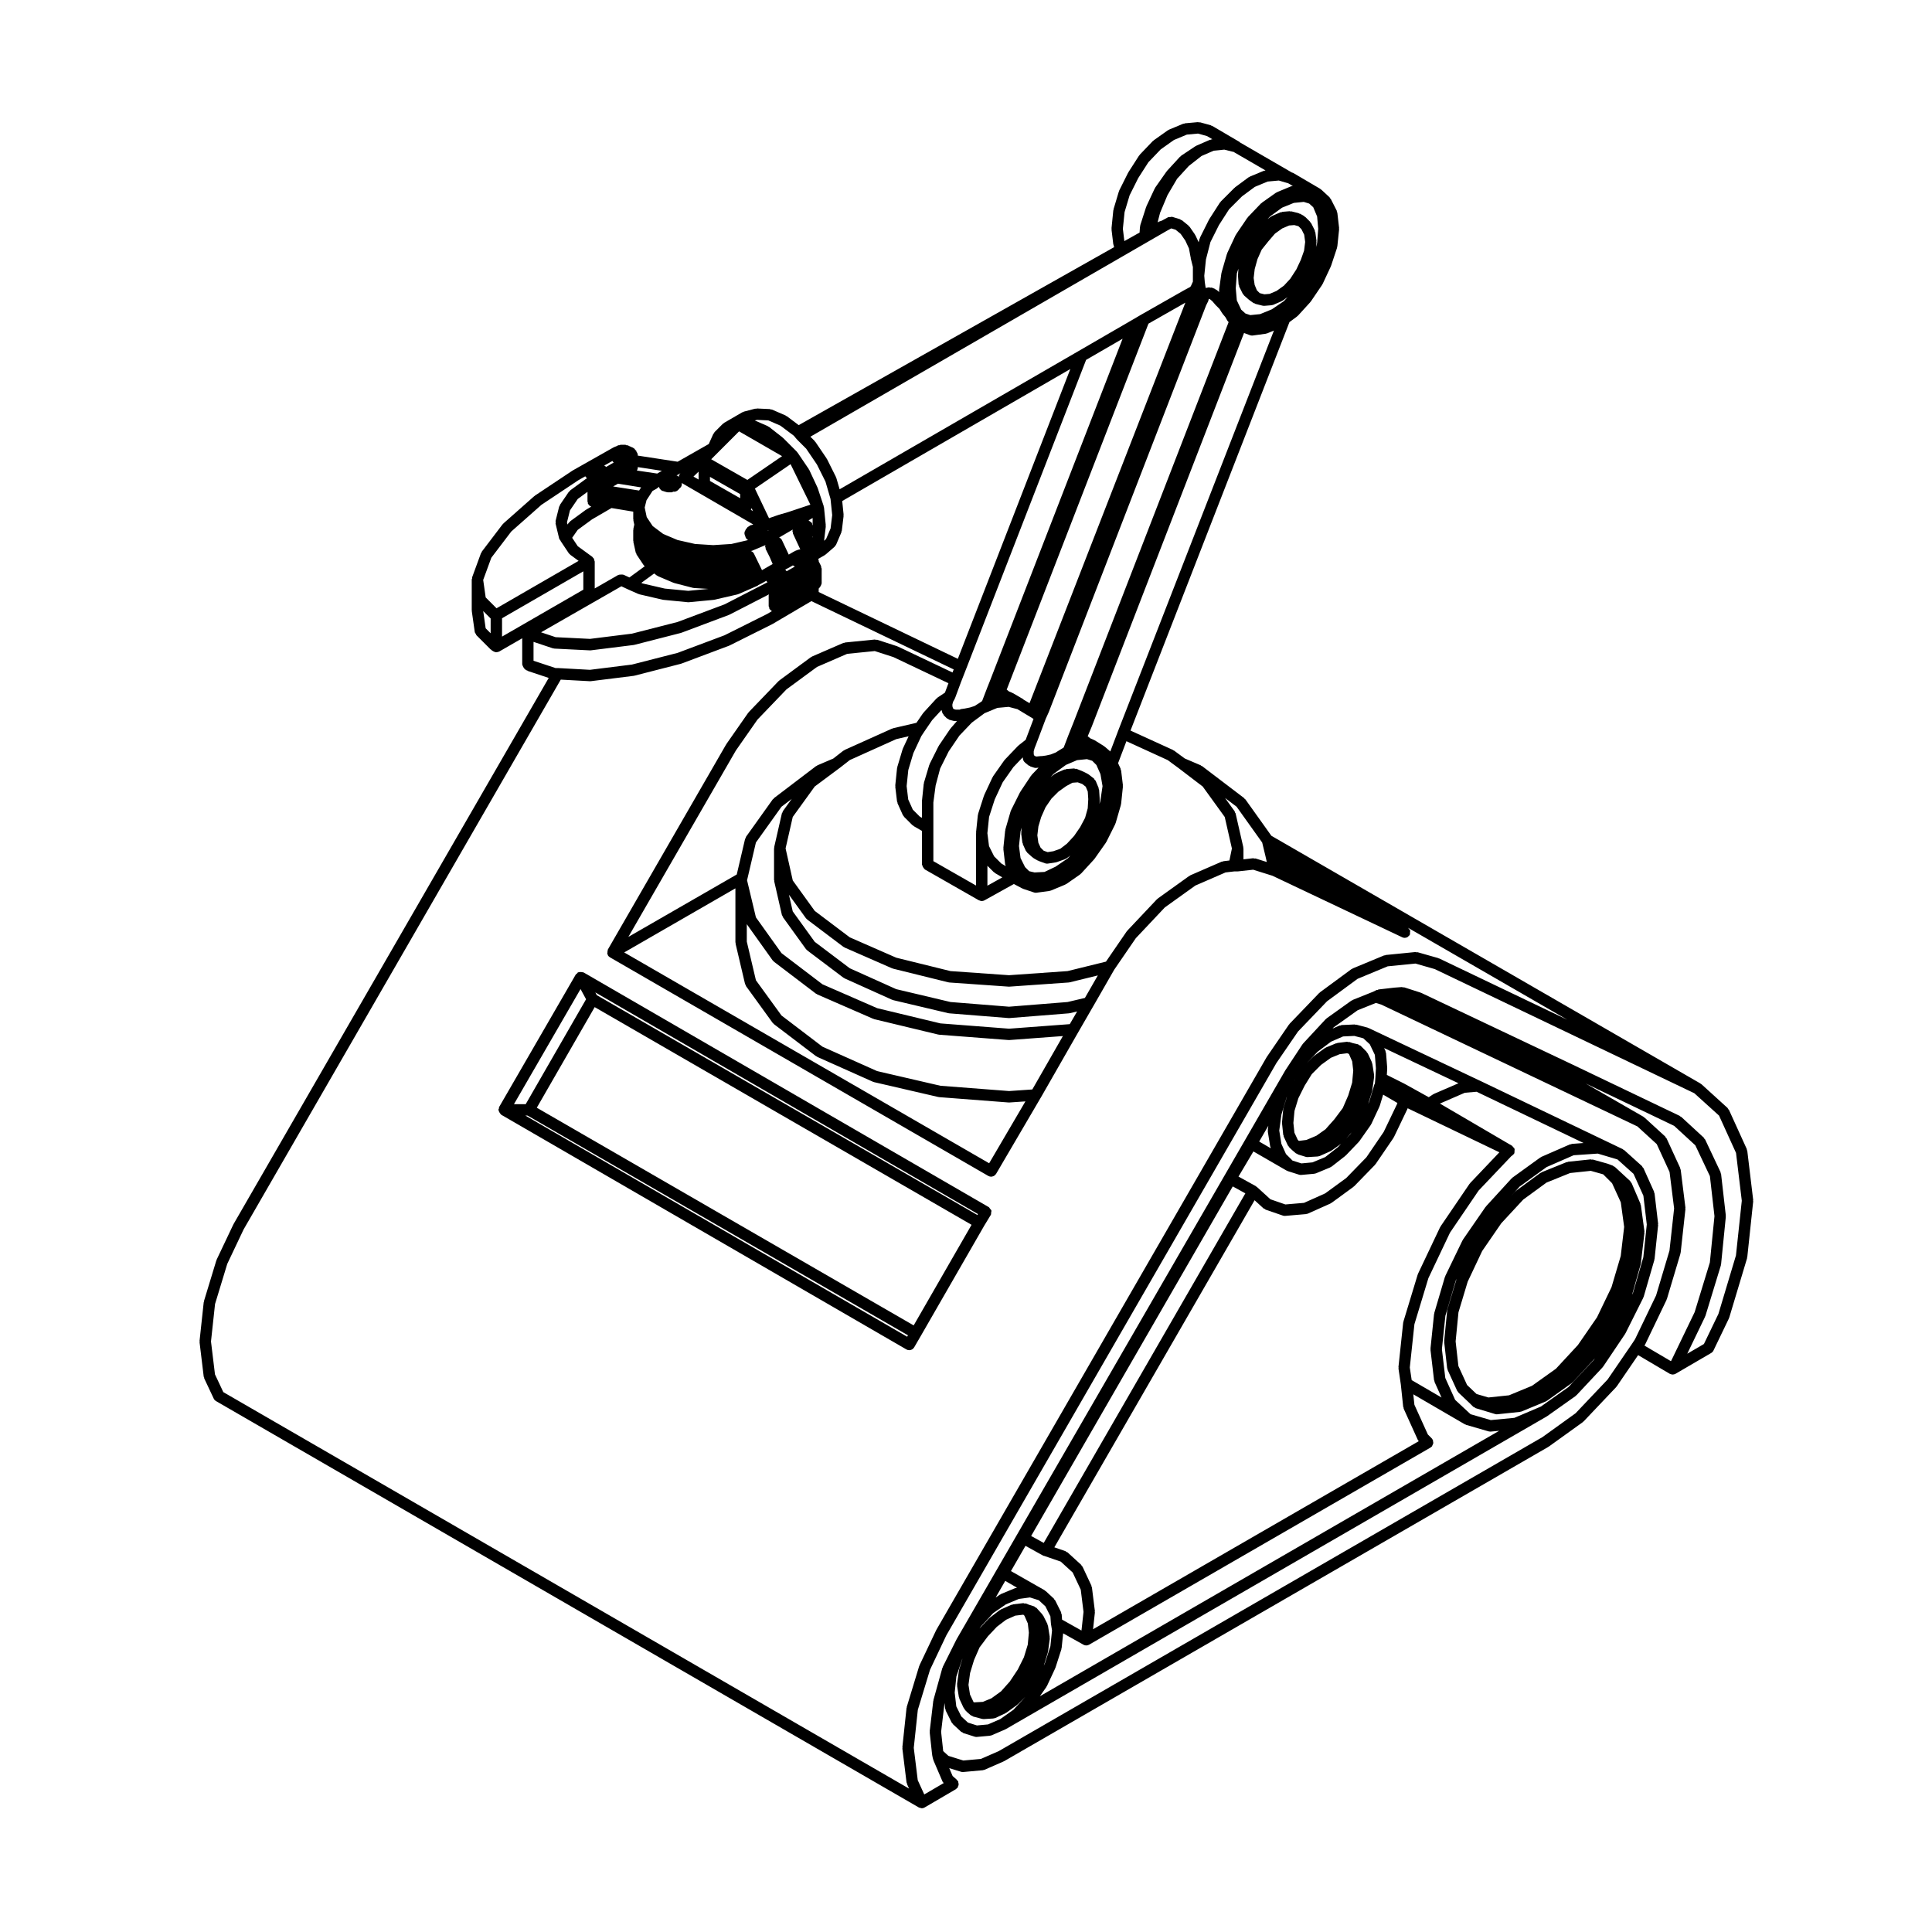
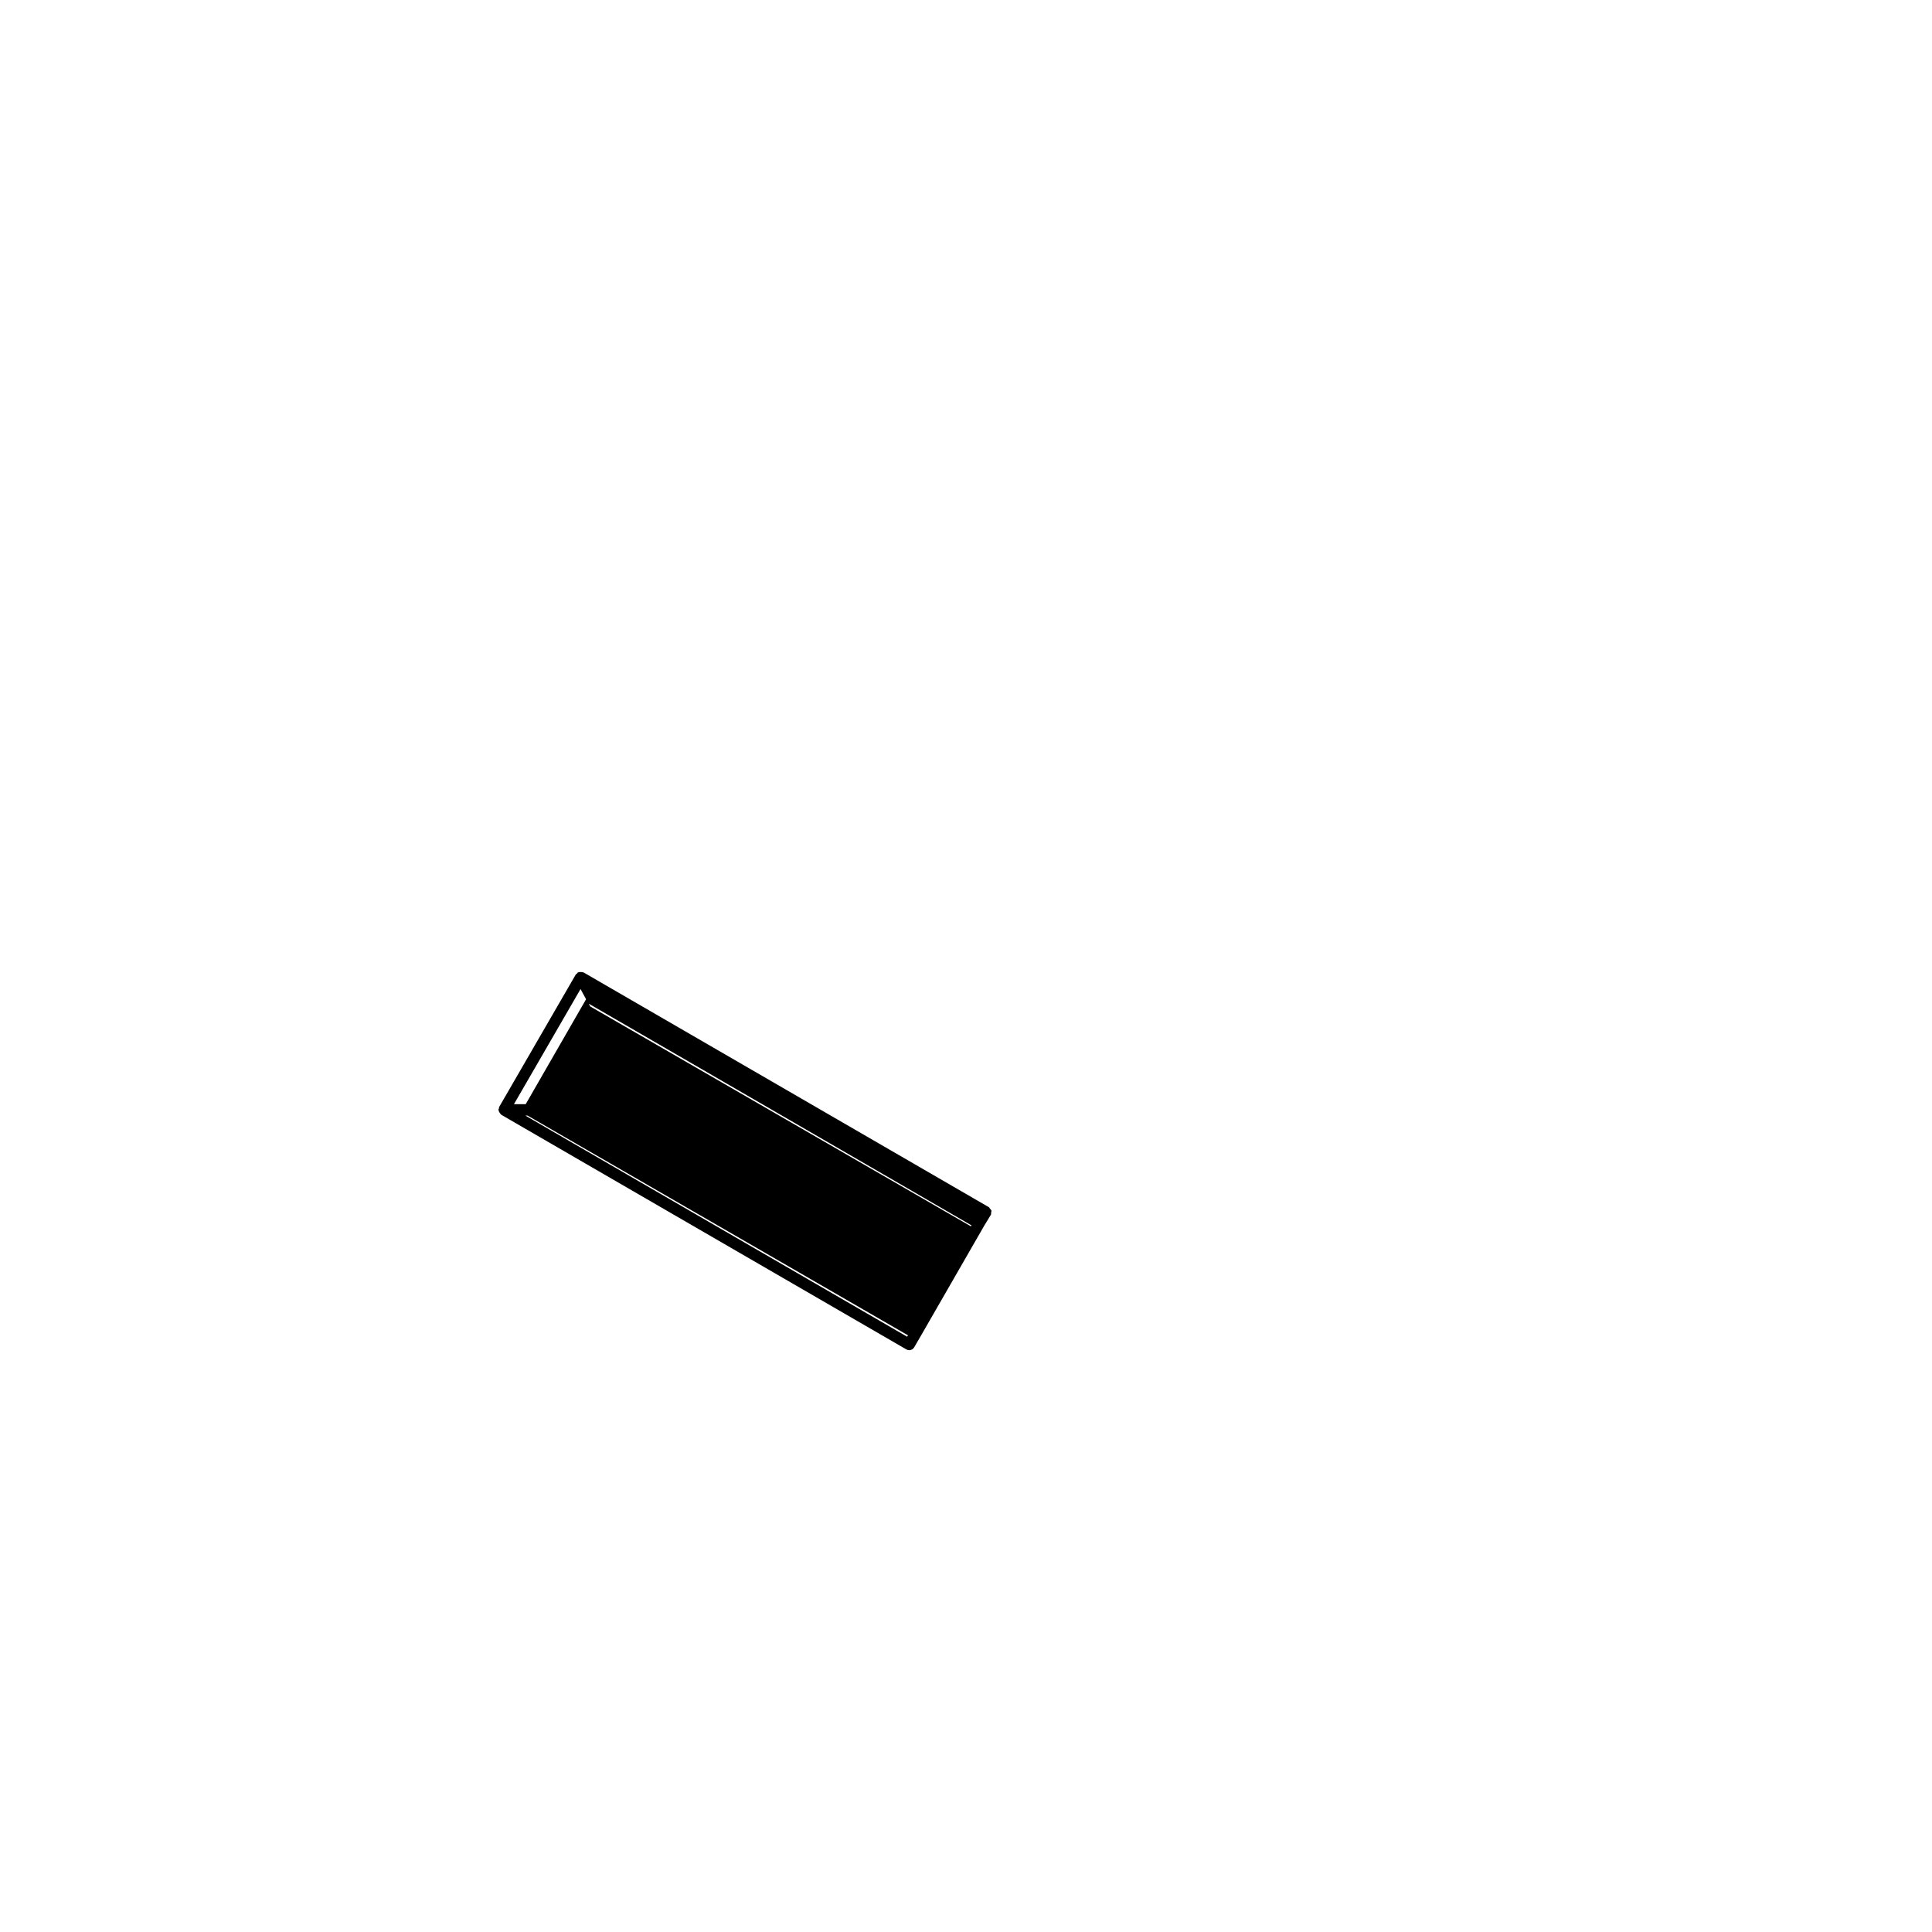
<svg xmlns="http://www.w3.org/2000/svg" fill="#000000" width="800px" height="800px" version="1.1" viewBox="144 144 512 512">
  <g>
-     <path d="m474.04 355.84c-0.051-0.07-0.141-0.066-0.195-0.117-0.055-0.059-0.055-0.152-0.117-0.207l-11.18-8.504c-0.055-0.039-0.125-0.012-0.188-0.051-0.055-0.031-0.07-0.105-0.133-0.137l-4.254-1.82-2.848-2.098c-0.047-0.039-0.105-0.012-0.156-0.039-0.051-0.031-0.059-0.102-0.109-0.117l-11.266-5.141 42.125-108.25 1.996-1.473c0.051-0.031 0.047-0.102 0.09-0.137 0.039-0.035 0.102-0.02 0.137-0.059l3.305-3.621c0.02-0.02 0.012-0.055 0.031-0.082 0.031-0.035 0.082-0.051 0.105-0.09l2.992-4.41c0.02-0.031 0.004-0.07 0.02-0.102 0.023-0.047 0.082-0.066 0.105-0.109l2.207-4.727c0.012-0.023-0.012-0.055 0-0.086 0.016-0.031 0.051-0.047 0.059-0.082l1.57-4.727c0.02-0.059-0.02-0.105-0.012-0.168 0.016-0.059 0.074-0.09 0.082-0.156l0.473-4.566c0.012-0.059-0.047-0.102-0.051-0.16 0-0.059 0.059-0.105 0.051-0.16l-0.473-4.09c-0.012-0.098-0.102-0.137-0.125-0.227-0.023-0.098 0.023-0.188-0.02-0.277l-1.59-3.133c-0.047-0.098-0.152-0.105-0.211-0.188-0.055-0.074-0.039-0.176-0.109-0.246l-2.207-2.047c-0.047-0.039-0.105-0.023-0.156-0.059-0.051-0.039-0.051-0.105-0.105-0.137l-7.246-4.254c-0.059-0.039-0.137 0-0.203-0.031l-13.652-7.91-0.012-0.012c-0.012-0.012-0.02-0.004-0.031-0.012l-0.121-0.074c-0.016-0.004-0.023 0.004-0.039-0.004-0.051-0.039-0.055-0.109-0.109-0.145l-7.246-4.254c-0.059-0.039-0.133 0-0.195-0.031-0.07-0.031-0.098-0.105-0.16-0.121l-2.836-0.781c-0.102-0.031-0.18 0.047-0.281 0.035-0.098-0.012-0.16-0.09-0.262-0.086l-3.465 0.312c-0.086 0.004-0.125 0.09-0.211 0.109-0.082 0.016-0.156-0.035-0.23 0l-3.777 1.57c-0.059 0.02-0.07 0.09-0.121 0.117-0.051 0.023-0.117 0.004-0.168 0.039l-3.777 2.676c-0.051 0.035-0.039 0.098-0.082 0.125-0.047 0.035-0.105 0.02-0.141 0.059l-3.465 3.621c-0.039 0.039-0.023 0.105-0.055 0.145-0.035 0.039-0.102 0.039-0.125 0.086l-2.832 4.41c-0.016 0.023 0 0.055-0.012 0.086-0.02 0.031-0.055 0.031-0.07 0.059l-2.363 4.727c-0.016 0.055 0.016 0.098-0.004 0.148-0.02 0.039-0.07 0.055-0.086 0.102l-1.414 4.727c-0.016 0.059 0.023 0.105 0.016 0.156-0.012 0.051-0.07 0.082-0.07 0.125l-0.473 4.727c-0.012 0.066 0.047 0.105 0.051 0.168 0 0.059-0.059 0.105-0.051 0.168l0.473 3.934c0.012 0.074 0.082 0.117 0.102 0.188 0.02 0.07-0.023 0.125 0 0.191l0.137 0.348-83.605 47.176-3.176-2.383c-0.059-0.039-0.125-0.016-0.18-0.047-0.055-0.035-0.066-0.105-0.121-0.125l-3.621-1.57c-0.098-0.047-0.188 0.012-0.281-0.012-0.098-0.02-0.152-0.109-0.258-0.117l-3.465-0.156c-0.086 0.004-0.133 0.07-0.207 0.082-0.09 0.012-0.16-0.051-0.246-0.031l-2.992 0.785c-0.074 0.02-0.102 0.102-0.168 0.125-0.066 0.023-0.141-0.012-0.211 0.031l-4.883 2.832c-0.059 0.035-0.066 0.117-0.121 0.156-0.055 0.047-0.133 0.031-0.18 0.082l-2.207 2.207c-0.07 0.07-0.051 0.176-0.105 0.258-0.055 0.082-0.156 0.102-0.203 0.191l-1.215 2.699-8.246 4.691-10.57-1.621c0-0.004-0.004-0.016-0.004-0.02-0.016-0.09 0.047-0.16 0.016-0.25l-0.156-0.473c-0.02-0.059-0.086-0.074-0.105-0.125-0.016-0.07-0.09-0.105-0.105-0.168-0.02-0.07 0.016-0.152-0.02-0.215-0.066-0.125-0.207-0.156-0.297-0.258-0.09-0.105-0.102-0.246-0.215-0.324l-0.473-0.312c-0.066-0.047-0.137-0.012-0.207-0.039-0.066-0.039-0.09-0.117-0.156-0.137l-0.363-0.121-0.539-0.273c-0.109-0.059-0.238 0-0.352-0.023-0.117-0.031-0.195-0.133-0.316-0.133h-1.258c-0.121 0-0.203 0.105-0.316 0.125-0.117 0.031-0.242-0.031-0.352 0.031l-0.539 0.273-0.363 0.121c-0.051 0.016-0.07 0.074-0.109 0.102-0.051 0.02-0.105-0.012-0.152 0.02l-10.863 6.141c-0.02 0.012-0.02 0.035-0.039 0.047-0.016 0.016-0.039 0-0.059 0.016l-9.922 6.609c-0.031 0.02-0.031 0.066-0.059 0.09-0.031 0.02-0.07 0.012-0.102 0.035l-8.188 7.246c-0.047 0.035-0.035 0.102-0.07 0.137-0.039 0.039-0.102 0.035-0.137 0.082l-5.512 7.246c-0.051 0.066-0.02 0.152-0.059 0.223-0.039 0.074-0.125 0.102-0.156 0.176l-2.363 6.453c-0.031 0.09 0.031 0.176 0.016 0.273-0.02 0.098-0.105 0.152-0.105 0.246v8.188c0 0.039 0.039 0.066 0.047 0.105 0 0.039-0.035 0.07-0.031 0.105l0.785 5.512c0.035 0.227 0.188 0.383 0.309 0.559 0.059 0.098 0.039 0.215 0.121 0.297l3.777 3.777c0.039 0.039 0.102 0.023 0.141 0.059s0.039 0.102 0.086 0.125l0.473 0.312c0.02 0.012 0.039 0.012 0.055 0.02 0.242 0.145 0.508 0.238 0.789 0.238 0.047 0 0.09-0.031 0.137-0.035 0.203-0.02 0.402-0.059 0.578-0.16 0.012 0 0.02 0 0.031-0.004l6.082-3.508v6.922c0 0.055 0.055 0.09 0.059 0.141 0.02 0.203 0.121 0.344 0.215 0.523 0.098 0.18 0.156 0.332 0.312 0.465 0.047 0.035 0.039 0.102 0.086 0.125l0.473 0.312c0.082 0.051 0.168 0.039 0.246 0.082 0.051 0.02 0.066 0.086 0.117 0.102l5.516 1.84-83.516 144.72c-0.016 0.02 0.004 0.039-0.012 0.059-0.012 0.023-0.035 0.023-0.047 0.051l-4.41 9.289c-0.02 0.035 0.004 0.074-0.012 0.109-0.016 0.035-0.059 0.051-0.074 0.098l-3.305 10.863c-0.016 0.051 0.023 0.098 0.016 0.141-0.012 0.055-0.066 0.082-0.07 0.133l-1.102 10.23c-0.012 0.066 0.051 0.105 0.051 0.172 0 0.066-0.059 0.105-0.051 0.172l1.102 9.129c0.012 0.098 0.098 0.145 0.121 0.23 0.02 0.082-0.023 0.152 0.012 0.23l2.519 5.352c0.133 0.289 0.348 0.5 0.594 0.648 0.012 0 0.012 0.012 0.016 0.016l186.26 107.7c0.004 0.004 0.004 0 0.012 0.004 0.121 0.07 0.262 0.07 0.395 0.105 0.117 0.031 0.23 0.098 0.348 0.098h0.004c0.211 0 0.43-0.039 0.625-0.137 0.02-0.004 0.02-0.031 0.039-0.035 0.031-0.016 0.059-0.016 0.09-0.035h0.012l8.344-4.883c0.082-0.051 0.09-0.145 0.156-0.207 0.059-0.051 0.152-0.031 0.207-0.098 0.09-0.098 0.066-0.227 0.117-0.336 0.102-0.176 0.168-0.324 0.188-0.523 0.02-0.203-0.02-0.359-0.082-0.551-0.035-0.117 0.016-0.246-0.051-0.352-0.047-0.082-0.137-0.086-0.195-0.145-0.051-0.07-0.039-0.156-0.105-0.215l-1.16-1.031-0.898-2.086 3.125 0.961c0.145 0.051 0.301 0.07 0.449 0.07h0.012c0.047 0 0.086 0 0.125-0.004l5.195-0.473c0.031-0.004 0.047-0.035 0.07-0.035 0.133-0.02 0.273-0.031 0.398-0.09l5.039-2.207c0.02-0.012 0.023-0.035 0.051-0.051 0.031-0.012 0.07-0.004 0.102-0.023l144.21-83.285c0.023-0.016 0.023-0.039 0.047-0.055 0.023-0.016 0.059-0.012 0.086-0.031l8.973-6.453c0.051-0.031 0.047-0.09 0.086-0.125 0.039-0.031 0.098-0.02 0.133-0.059l8.66-9.129c0.02-0.02 0.012-0.059 0.031-0.082 0.039-0.039 0.09-0.059 0.117-0.105l5.656-8.277 8.387 4.949h0.016c0.195 0.117 0.422 0.16 0.648 0.176 0.035 0.004 0.07 0.031 0.102 0.031h0.004 0.004c0.016 0 0.031-0.012 0.051-0.016 0.23-0.004 0.457-0.066 0.664-0.172 0.012-0.004 0.02-0.012 0.031-0.012 0.004-0.004 0.012-0.004 0.016-0.012l9.445-5.512c0.004 0 0.004-0.012 0.012-0.012 0.246-0.145 0.457-0.363 0.59-0.641l4.09-8.504c0.02-0.035-0.012-0.07 0.004-0.105 0.02-0.047 0.066-0.066 0.082-0.105l4.727-15.742c0.016-0.051-0.023-0.098-0.016-0.137 0.012-0.059 0.066-0.09 0.07-0.137l1.57-14.801c0.012-0.07-0.051-0.105-0.051-0.172 0-0.066 0.059-0.105 0.051-0.172l-1.57-13.07c-0.012-0.082-0.098-0.121-0.117-0.203-0.02-0.086 0.031-0.16-0.012-0.242l-4.727-10.387c-0.047-0.102-0.156-0.125-0.227-0.211-0.059-0.09-0.051-0.207-0.125-0.281l-6.926-6.297c-0.051-0.047-0.109-0.023-0.16-0.059-0.047-0.039-0.051-0.105-0.105-0.133l-113.72-65.656zm-2.328 1.949 6.781 9.496 0.875 3.629v0.004l0.348 1.523-2.992-0.941c-0.105-0.035-0.207 0.039-0.312 0.031-0.105-0.016-0.191-0.105-0.309-0.09l-2.574 0.289v-2.875c0-0.066-0.059-0.105-0.07-0.16-0.004-0.059 0.051-0.109 0.031-0.176l-2.047-8.973c-0.02-0.105-0.125-0.145-0.176-0.246-0.039-0.102 0-0.207-0.07-0.301l-2.543-3.523zm-18.254-12.355 2.856 2.106 6.418 4.898 5.836 8.07 1.898 8.352-0.656 3.18-1.594 0.188c-0.086 0.012-0.121 0.09-0.195 0.105-0.082 0.02-0.152-0.031-0.23 0.004l-8.336 3.625c-0.055 0.023-0.066 0.098-0.117 0.121-0.051 0.031-0.105 0-0.156 0.039l-8.344 5.984c-0.047 0.031-0.039 0.09-0.082 0.121-0.039 0.031-0.105 0.023-0.137 0.066l-7.871 8.344c-0.035 0.031-0.02 0.086-0.051 0.117-0.023 0.035-0.082 0.031-0.102 0.07l-5.5 8.02-10.184 2.508-15.504 1.09-15.512-1.09-14.379-3.551-12.312-5.391-9.285-7.004-5.824-8.066-1.906-8.5 1.898-8.34 5.824-8.062 6.586-4.902c0.012-0.004 0.004-0.012 0.012-0.02h0.02l2.691-2.098 12.293-5.535 3.281-0.762-1.523 3.254c-0.016 0.035 0.012 0.082 0 0.109-0.02 0.039-0.059 0.051-0.074 0.09l-1.414 4.727c-0.016 0.055 0.023 0.102 0.016 0.152-0.012 0.051-0.07 0.074-0.07 0.133l-0.473 4.566c-0.012 0.059 0.047 0.105 0.051 0.168 0 0.059-0.059 0.105-0.051 0.168l0.473 3.934c0.012 0.09 0.09 0.137 0.117 0.215 0.02 0.082-0.031 0.145 0.004 0.223l1.414 3.148c0.055 0.117 0.16 0.18 0.242 0.281 0.039 0.051 0.02 0.117 0.07 0.168l2.207 2.207c0.051 0.051 0.125 0.035 0.188 0.082 0.055 0.039 0.059 0.125 0.121 0.16l2.238 1.293v8.891c0 0.074 0.07 0.117 0.082 0.191 0.031 0.195 0.109 0.344 0.215 0.52 0.102 0.172 0.176 0.316 0.332 0.438 0.059 0.047 0.066 0.125 0.125 0.168l14.316 8.176c0.059 0.035 0.125 0.031 0.188 0.055 0.188 0.082 0.379 0.152 0.57 0.152h0.004 0.004c0.246 0 0.5-0.059 0.73-0.188l0.012-0.012h0.012l7.769-4.316 2.266 1.195c0.051 0.023 0.105 0.02 0.16 0.039 0.031 0.016 0.035 0.047 0.066 0.055l2.832 0.945c0.156 0.055 0.316 0.082 0.48 0.082h0.012c0.066 0 0.133 0 0.191-0.012l3.465-0.473c0.031-0.012 0.047-0.039 0.074-0.047 0.105-0.02 0.207-0.02 0.309-0.066l3.777-1.57c0.047-0.02 0.055-0.07 0.098-0.098 0.066-0.035 0.133-0.02 0.188-0.059l3.621-2.519c0.055-0.035 0.055-0.105 0.102-0.152 0.051-0.039 0.109-0.02 0.156-0.07l3.465-3.777c0.016-0.02 0.004-0.047 0.02-0.066 0.031-0.035 0.074-0.047 0.102-0.086l2.992-4.254c0.02-0.031 0-0.059 0.02-0.09 0.031-0.039 0.074-0.059 0.102-0.105l2.363-4.727c0.02-0.039-0.012-0.086 0.012-0.121 0.02-0.055 0.074-0.074 0.09-0.133l1.414-4.883c0.016-0.047-0.023-0.09-0.016-0.133 0.012-0.051 0.066-0.082 0.066-0.133l0.473-4.566c0.012-0.059-0.047-0.105-0.051-0.168 0-0.059 0.059-0.105 0.051-0.168l-0.473-3.934c-0.012-0.082-0.098-0.125-0.117-0.207-0.02-0.082 0.031-0.16-0.012-0.246l-0.68-1.473 2.211-5.828zm-91.84-51.066c-0.023-0.117 0.035-0.242-0.023-0.352l-0.629-1.258v-0.273c0-0.109-0.102-0.18-0.117-0.293-0.012-0.023 0.012-0.055 0-0.082l1.727-0.996c0.047-0.023 0.047-0.086 0.086-0.109 0.051-0.031 0.105-0.02 0.145-0.055l2.363-2.047c0.055-0.047 0.039-0.121 0.09-0.172 0.105-0.121 0.246-0.215 0.312-0.371l1.414-3.305c0.031-0.07-0.02-0.137 0-0.207 0.02-0.082 0.102-0.125 0.105-0.207l0.473-3.934c0.012-0.066-0.051-0.105-0.051-0.168 0.004-0.066 0.059-0.105 0.051-0.168l-0.367-3.594 60.453-34.984-29.812 76.805-36.895-17.715c0-0.02 0.02-0.035 0.02-0.055v-0.871l0.117-0.082c0.047-0.031 0.039-0.098 0.086-0.125 0.152-0.125 0.215-0.289 0.312-0.465s0.195-0.316 0.215-0.523c0.004-0.055 0.059-0.09 0.059-0.141v-2.836l0.004-0.625v-0.473c-0.004-0.121-0.105-0.199-0.137-0.32zm35.355 34.824c0.031-0.051 0.086-0.074 0.105-0.125l1.566-4.227 1.414-3.621v-0.004h0.004l31.766-81.844 9.672-5.602-35.129 90.605-0.621 1.562v0.012c0 0.004-0.004 0.004-0.012 0.004l-1.457 3.797-0.137 0.137-0.785 0.523-1.109 0.695-1.16 0.379-1.414 0.289-1.074 0.152c-0.105 0.016-0.152 0.109-0.246 0.141h-1.059l-0.527-0.152-0.227-0.227-0.16-0.57c0-0.02 0.012-0.039 0.012-0.059v-0.414l0.207-0.715 0.363-0.613c0.016-0.039-0.004-0.086 0.008-0.125zm38.422 26.582c0-0.039 0.035-0.059 0.035-0.102l-0.156-2.363c-0.012-0.09-0.098-0.137-0.117-0.227-0.016-0.09 0.039-0.168 0-0.25l-0.785-1.891c-0.051-0.125-0.188-0.168-0.273-0.273-0.086-0.105-0.086-0.258-0.191-0.344l-1.414-1.102c-0.051-0.031-0.105-0.012-0.145-0.039-0.051-0.031-0.055-0.098-0.105-0.117l-1.258-0.629c-0.02-0.012-0.047 0.004-0.07-0.004-0.02-0.012-0.023-0.035-0.047-0.047l-1.57-0.629c-0.117-0.051-0.23 0.02-0.348 0.004-0.117-0.023-0.207-0.117-0.324-0.109l-2.047 0.156c-0.098 0.012-0.141 0.102-0.227 0.117-0.09 0.02-0.172-0.035-0.258 0l-2.207 0.945c-0.066 0.031-0.082 0.105-0.137 0.141-0.055 0.035-0.133 0.012-0.188 0.055l-1.133 0.867 0.852-0.898 3.211-2.332 2.949-1.258 2.609-0.266 1.395 0.434 1.109 1.113 1.074 2.414 0.555 3.188-0.578 3.914-0.227 0.801 0.07-1.18c-0.02-0.035-0.055-0.055-0.055-0.09zm-24.953 8.227c-0.012 0.051-0.066 0.074-0.066 0.125l-0.473 4.566c-0.012 0.059 0.047 0.102 0.051 0.16 0 0.059-0.059 0.105-0.051 0.16l0.473 4.09c0.012 0.09 0.09 0.137 0.117 0.227 0.016 0.059-0.02 0.117 0.004 0.18l-1.152-0.684-1.891-1.891-1.352-2.707-0.434-3.426 0.449-4.309 1.5-4.644 2.106-4.523 2.84-4.035 2.473-2.59 0.059 0.414c0.055 0.383 0.25 0.711 0.523 0.938 0.004 0.004 0.004 0.012 0.004 0.016l0.945 0.785c0.09 0.074 0.207 0.059 0.301 0.105 0.082 0.047 0.105 0.133 0.191 0.16l0.945 0.312c0.156 0.055 0.316 0.082 0.48 0.082h0.012c0.047 0 0.098 0 0.141-0.012l0.59-0.059-1.832 1.918c-0.035 0.039-0.02 0.098-0.051 0.133-0.035 0.035-0.09 0.035-0.109 0.074l-2.832 4.254c-0.02 0.031-0.004 0.07-0.02 0.102-0.02 0.031-0.066 0.035-0.082 0.07l-2.363 4.727c-0.023 0.047 0.012 0.098-0.012 0.141-0.02 0.047-0.074 0.066-0.09 0.109l-1.414 4.883c-0.012 0.059 0.031 0.098 0.02 0.148zm-7.231-4.117c-0.012 0.059-0.07 0.09-0.074 0.145l-0.473 4.566c-0.012 0.059 0.051 0.105 0.051 0.168-0.012 0.051-0.059 0.09-0.059 0.141v13.77l-11.305-6.457v-15.547l0.605-4.527 1.195-4.484 2.254-4.516 2.852-4.203 3.293-3.445 3.367-2.488 3.391-1.41 2.977-0.273 2.445 0.641c0.023 0.02 0.023 0.059 0.051 0.07l3.148 1.891h0.004l0.961 0.598-2.082 5.531-1.875 1.477c-0.035 0.02-0.023 0.07-0.055 0.098-0.031 0.023-0.074 0.016-0.105 0.047l-3.465 3.621c-0.031 0.035-0.016 0.082-0.047 0.109-0.023 0.035-0.074 0.031-0.102 0.066l-2.992 4.254c-0.031 0.039-0.004 0.098-0.031 0.137-0.031 0.039-0.086 0.051-0.105 0.098l-2.207 4.727c-0.012 0.035 0.012 0.066 0 0.102-0.016 0.035-0.055 0.047-0.07 0.074l-1.57 4.883c-0.008 0.035 0.039 0.082 0.023 0.141zm2.465 13.555 1.672 1.672c0.051 0.051 0.121 0.031 0.176 0.074 0.055 0.047 0.059 0.121 0.117 0.16l1.988 1.168-3.953 2.203zm8.789-9.16 0.312-0.961-0.145 1.258c-0.012 0.07 0.051 0.117 0.055 0.188 0 0.07-0.066 0.117-0.055 0.191l0.312 2.363c0.016 0.086 0.098 0.133 0.117 0.211 0.02 0.074-0.023 0.141 0.012 0.211l0.785 1.734c0.059 0.137 0.188 0.215 0.289 0.328 0.047 0.055 0.031 0.125 0.086 0.172l1.414 1.258c0.047 0.047 0.109 0.031 0.16 0.066 0.039 0.031 0.047 0.098 0.09 0.121l1.102 0.629c0.055 0.031 0.109 0.02 0.168 0.039 0.031 0.016 0.039 0.055 0.07 0.07l1.734 0.629c0.168 0.059 0.344 0.09 0.52 0.09h0.012c0.074 0 0.145-0.004 0.223-0.02l2.047-0.312c0.02 0 0.023-0.02 0.047-0.023 0.082-0.016 0.156-0.016 0.23-0.047l2.207-0.785c0.07-0.02 0.09-0.102 0.156-0.137 0.082-0.039 0.176-0.031 0.258-0.09l0.988-0.754-0.707 0.777-3.223 2.195-2.926 1.391-2.637 0.133-1.422-0.328-1.09-1.09-1.199-2.398-0.414-3.176zm12.301 3.285-1.762 1.359-1.855 0.66-1.512 0.238-1.055-0.383-0.828-0.828-0.578-1.281-0.266-1.961 0.281-2.363 0.727-2.449 1.16-2.621 1.57-2.293 1.855-1.855 2.031-1.449 1.676-0.906 1.406-0.105 1.195 0.438 0.922 0.715 0.535 1.289 0.133 2.023-0.141 2.414-0.699 2.523-1.301 2.453-1.617 2.352zm1.809-32.324-1.25 3.133v0.012c0 0.004-0.004 0.004-0.012 0.004l-1.414 3.688-0.23 0.172-0.711 0.43c-0.004 0-0.004 0.012-0.012 0.012h-0.016l-1.152 0.727-1.32 0.523-1.258 0.281-0.938 0.133h-0.203c-0.031 0-0.047 0.031-0.074 0.031-0.031 0-0.051-0.023-0.082-0.02l-1.25 0.121-0.367-0.121-0.281-0.238-0.059-0.422v-0.617l0.242-0.848 0.281-0.699v-0.016s0.012-0.004 0.012-0.012l2.664-7.059 0.75-1.648 0.004-0.004v-0.004-0.012c0.012-0.012 0-0.023 0.004-0.039 0.004-0.016 0.023-0.02 0.035-0.039l41.691-107.77 0.598-1.211c0.004-0.012 0-0.023 0-0.039 0.035-0.066 0.012-0.133 0.031-0.207 0.012-0.02 0.012-0.039 0.016-0.059 0.012-0.02 0.031-0.031 0.035-0.051l0.051-0.145 0.105-0.02 0.145 0.059 0.664 0.551 0.863 1.008c0.016 0.016 0.039 0.012 0.055 0.023 0.016 0.02 0.012 0.039 0.023 0.059l0.973 0.973 0.699 1.125c0.031 0.039 0.074 0.055 0.102 0.09 0.02 0.023 0.012 0.055 0.023 0.082l0.707 0.84 0.559 0.988c0.051 0.082 0.133 0.117 0.195 0.188 0.031 0.039 0.016 0.098 0.051 0.125l0.066 0.066zm-11.738-4.891-1.367-0.816c-0.004 0-0.004-0.012-0.004-0.012-0.012-0.012-0.031-0.012-0.047-0.02l-0.09-0.051c-0.016-0.012-0.035 0-0.051-0.012-0.055-0.039-0.055-0.117-0.117-0.156l-2.676-1.57c-0.035-0.02-0.07 0-0.105-0.016-0.031-0.016-0.035-0.055-0.07-0.074l-0.918-0.387-0.609-0.488 0.125-0.316v-0.004c0-0.004 0.004-0.004 0.012-0.012l37.434-96.641 9.777-5.566zm-20.172 4.684c0.141 0.039 0.281 0.059 0.418 0.059h0.004 0.523l-1.664 1.898c-0.023 0.031-0.012 0.07-0.031 0.102-0.023 0.023-0.066 0.02-0.086 0.051l-2.992 4.41c-0.02 0.035-0.004 0.07-0.02 0.105-0.02 0.035-0.066 0.035-0.086 0.074l-2.363 4.727c-0.02 0.039 0.012 0.09-0.012 0.137-0.02 0.039-0.07 0.055-0.086 0.102l-0.016 0.051-0.004 0.02-1.395 4.656c-0.016 0.055 0.023 0.102 0.016 0.145-0.012 0.055-0.07 0.082-0.07 0.137l-0.473 4.566c-0.004 0.016 0.012 0.031 0.012 0.047l-0.012 0.066c0 0.039 0.031 0.07 0.031 0.105s-0.039 0.066-0.039 0.102v4.144l-0.559-0.324-1.859-1.859-1.211-2.684-0.422-3.543 0.441-4.258 1.34-4.473 2.117-4.527 0.867-1.305 1.988-2.902 2.488-2.715 0.227 0.777c0.051 0.172 0.188 0.277 0.289 0.418 0.051 0.074 0.035 0.168 0.102 0.23l0.785 0.785c0.102 0.102 0.238 0.082 0.344 0.141 0.117 0.074 0.172 0.203 0.309 0.242zm-2.242-7.481-1.961 1.309c-0.055 0.035-0.055 0.105-0.105 0.156-0.051 0.039-0.121 0.031-0.172 0.082l-3.465 3.777c-0.023 0.031-0.012 0.07-0.035 0.105-0.023 0.035-0.074 0.023-0.098 0.066l-1.719 2.504-6.191 1.441c-0.059 0.012-0.082 0.07-0.125 0.09-0.047 0.02-0.105-0.02-0.152 0.004l-12.594 5.668c-0.066 0.023-0.074 0.105-0.125 0.133-0.055 0.035-0.125 0.012-0.18 0.051l-2.676 2.086-4.231 1.809c-0.066 0.031-0.082 0.105-0.133 0.137-0.059 0.035-0.133 0.012-0.188 0.051l-11.18 8.504c-0.066 0.055-0.066 0.145-0.117 0.207-0.055 0.055-0.145 0.051-0.195 0.117l-7.082 9.922c-0.066 0.09-0.023 0.203-0.07 0.301s-0.145 0.133-0.172 0.238l-2.211 9.441-28.723 16.539 28.48-49.379 5.734-8.207 7.691-8.012 8.098-5.953 7.984-3.465 7.309-0.734 4.961 1.605 14.566 6.918zm-55.531 51.867v14.305c0 0.066 0.059 0.105 0.07 0.168 0.012 0.059-0.047 0.109-0.031 0.18l2.519 10.707c0.031 0.117 0.133 0.188 0.188 0.297 0.039 0.082 0.012 0.168 0.059 0.246l7.082 9.766c0.07 0.09 0.168 0.133 0.246 0.207 0.035 0.031 0.031 0.082 0.066 0.105l11.18 8.504c0.055 0.039 0.133 0.031 0.191 0.059 0.051 0.031 0.055 0.098 0.105 0.117l14.801 6.609c0.066 0.031 0.137 0.02 0.207 0.039 0.031 0.012 0.039 0.047 0.07 0.051l17.004 3.934c0.07 0.02 0.133 0.02 0.203 0.023 0.012 0.004 0.016 0.016 0.023 0.016l18.418 1.414h0.105 0.004 0.004 0.102l4.238-0.289-9.609 16.395-96.715-55.871zm72.531 53.719-18.203-1.402-16.758-3.879-14.504-6.481-10.855-8.262-6.777-9.34-2.414-10.242v-4.613l6.863 9.613c0.07 0.09 0.168 0.137 0.25 0.211 0.035 0.035 0.031 0.086 0.066 0.109l11.18 8.504c0.059 0.047 0.133 0.031 0.203 0.066 0.051 0.031 0.055 0.098 0.105 0.109l14.801 6.453c0.066 0.031 0.125 0.023 0.191 0.047 0.023 0.004 0.035 0.035 0.059 0.047l17.004 4.09c0.074 0.016 0.141 0.02 0.211 0.023 0.012 0 0.02 0.016 0.031 0.016l18.418 1.414h0.105 0.004 0.004 0.105l14.168-1.055-8.102 14.152zm-0.008-16.527-18.199-1.402-16.742-4.031-14.516-6.332-10.852-8.258-6.781-9.488-2.352-9.848 0.02-0.059c0.012-0.02-0.004-0.031 0-0.051 0.004-0.02 0.02-0.039 0.023-0.059 0.004-0.012 0.016-0.016 0.016-0.023l2.293-9.785 6.781-9.488 2.707-2.062-2.352 3.254c-0.066 0.098-0.031 0.203-0.07 0.301-0.051 0.102-0.156 0.141-0.176 0.246l-2.047 8.973c-0.02 0.066 0.035 0.117 0.031 0.176-0.012 0.059-0.07 0.102-0.07 0.16v8.344c0 0.066 0.059 0.105 0.07 0.16 0.004 0.059-0.051 0.109-0.031 0.176l2.047 8.973c0.023 0.117 0.133 0.188 0.188 0.297 0.039 0.086 0.004 0.176 0.059 0.25l6.141 8.504c0.07 0.098 0.168 0.141 0.25 0.211 0.035 0.031 0.023 0.086 0.066 0.105l9.602 7.246c0.059 0.047 0.125 0.031 0.188 0.07 0.051 0.02 0.055 0.082 0.105 0.105l12.594 5.668c0.066 0.031 0.137 0.023 0.207 0.047 0.023 0.012 0.035 0.039 0.066 0.051l14.641 3.465c0.07 0.016 0.137 0.02 0.211 0.023 0.004 0 0.012 0.012 0.016 0.012l15.742 1.258c0.039 0.004 0.082 0.004 0.117 0.004h0.004 0.004c0.039 0 0.082 0 0.117-0.004l15.742-1.258c0.004 0 0.012-0.012 0.016-0.012 0.07-0.004 0.137-0.012 0.211-0.023l1.949-0.457-1.949 3.359zm15.496-7.066-15.504 1.238-15.504-1.238-14.395-3.41-12.297-5.531-9.297-7.012-5.828-8.066-1.004-4.418 4.516 6.254c0.07 0.098 0.168 0.141 0.25 0.211 0.035 0.031 0.023 0.086 0.066 0.105l9.602 7.246c0.059 0.051 0.137 0.035 0.195 0.07 0.051 0.031 0.059 0.09 0.105 0.105l12.594 5.512c0.059 0.031 0.121 0.02 0.18 0.039 0.023 0.012 0.035 0.039 0.059 0.047l14.641 3.621c0.082 0.02 0.156 0.023 0.238 0.031 0.004 0.004 0.016 0.016 0.023 0.016l15.742 1.102h0.102 0.004 0.004 0.102l15.742-1.102c0.012 0 0.016-0.012 0.023-0.012 0.082-0.012 0.152-0.012 0.23-0.031l7.438-1.828-3.426 5.965zm13.312-71.629s0.004 0.004 0 0.012l-1.98 5.215-1.445-1.254c-0.031-0.031-0.082-0.016-0.109-0.035-0.035-0.031-0.035-0.082-0.074-0.105l-2.519-1.57c-0.039-0.02-0.082 0-0.117-0.02-0.035-0.02-0.051-0.07-0.09-0.09l-0.918-0.387-0.625-0.504c-0.031-0.023-0.074-0.004-0.105-0.031l1.023-2.457c0.004-0.004 0-0.012 0-0.016 0.004-0.012 0.016-0.012 0.02-0.02l40.395-104.41 1.598 0.59c0.172 0.059 0.348 0.09 0.523 0.09h0.012c0.066 0 0.133 0 0.191-0.012l3.465-0.473c0.031-0.012 0.047-0.039 0.074-0.047 0.105-0.02 0.207-0.02 0.309-0.066l1.754-0.73zm44.027-114.12-3.184 2.168-3.125 1.281-2.602 0.262-1.285-0.43-1.117-1.004-1.168-2.469-0.281-3.231 0.297-3.945 0.406-1.23-0.105 1.785c0 0.035 0.035 0.059 0.035 0.098s-0.035 0.066-0.035 0.105l0.156 2.207c0.012 0.109 0.105 0.176 0.137 0.281 0.023 0.102-0.031 0.195 0.02 0.289l0.945 1.891c0.066 0.133 0.188 0.203 0.277 0.309 0.047 0.051 0.035 0.117 0.082 0.156l1.258 1.102c0.023 0.02 0.059 0.012 0.082 0.031 0.023 0.02 0.02 0.051 0.039 0.066l1.102 0.785c0.105 0.074 0.227 0.066 0.344 0.105 0.07 0.031 0.098 0.105 0.168 0.125l1.891 0.473c0.125 0.035 0.246 0.047 0.367 0.047h0.012c0.035 0 0.082 0 0.109-0.004l1.891-0.156c0.031-0.004 0.039-0.023 0.066-0.035 0.133-0.016 0.277-0.023 0.406-0.082l2.207-0.945c0.051-0.02 0.055-0.082 0.102-0.105 0.059-0.035 0.125-0.02 0.188-0.059l1.293-0.934zm5.34-13.363-0.855 2.422-1.188 2.535-1.613 2.484-1.688 1.828-1.945 1.391-1.832 0.781-1.391 0.117-1.238-0.312-0.75-0.746-0.594-1.441-0.262-1.82 0.277-2.367 0.73-2.621 1.133-2.543 1.773-2.211 1.738-2.019 1.918-1.375 1.832-0.781 1.371-0.109 1.094 0.297 0.797 0.797 0.73 1.457 0.258 1.918zm-2.707-12.664 2.621-0.266 1.438 0.441 1.078 0.973 1.031 2.453 0.289 3.254-0.297 3.824-0.297 1.039 0.141-1.219c0.012-0.07-0.051-0.117-0.055-0.188 0-0.07 0.066-0.117 0.055-0.191l-0.312-2.359c-0.016-0.09-0.105-0.133-0.125-0.215-0.031-0.09 0.02-0.176-0.02-0.258l-0.945-1.891c-0.039-0.086-0.137-0.102-0.191-0.168-0.051-0.07-0.035-0.168-0.098-0.227l-1.258-1.258c-0.055-0.051-0.133-0.035-0.188-0.082-0.059-0.047-0.066-0.125-0.125-0.168l-1.102-0.629c-0.07-0.039-0.141 0-0.215-0.023-0.07-0.031-0.098-0.105-0.168-0.125l-1.891-0.473c-0.098-0.023-0.168 0.047-0.258 0.035-0.09-0.004-0.145-0.082-0.238-0.074l-1.891 0.156c-0.09 0.004-0.137 0.098-0.223 0.109-0.086 0.016-0.168-0.031-0.25 0l-2.207 0.945c-0.059 0.031-0.07 0.098-0.117 0.125-0.055 0.023-0.117 0-0.168 0.035l-0.984 0.707 0.664-0.699 3.195-2.324zm-3.984-5.93 2.394 0.711c0.031 0.004 0.059 0.004 0.09 0.012l1.199 0.711c-0.039 0.004-0.07 0.047-0.105 0.059-0.082 0.016-0.156-0.035-0.23 0l-3.777 1.57c-0.059 0.02-0.07 0.09-0.121 0.117-0.055 0.023-0.129-0.004-0.176 0.031l-3.777 2.676c-0.051 0.035-0.039 0.098-0.082 0.125-0.047 0.035-0.105 0.02-0.141 0.059l-3.465 3.621c-0.035 0.039-0.02 0.09-0.051 0.125s-0.086 0.031-0.105 0.07l-2.992 4.41c-0.023 0.039-0.004 0.09-0.023 0.121-0.023 0.047-0.082 0.047-0.102 0.09l-2.207 4.727c-0.016 0.039 0.012 0.086 0 0.121-0.02 0.039-0.07 0.055-0.082 0.102l-1.414 4.883c-0.012 0.039 0.02 0.07 0.012 0.105-0.012 0.035-0.051 0.059-0.059 0.105l-0.629 4.566c-0.012 0.086 0.059 0.141 0.059 0.223 0 0.07-0.055 0.121-0.047 0.191l-0.695-0.578c-0.07-0.055-0.16-0.031-0.238-0.074-0.07-0.047-0.09-0.137-0.172-0.168l-0.785-0.312c-0.141-0.059-0.281 0.02-0.422 0.004-0.152-0.016-0.281-0.117-0.434-0.086l-0.785 0.156c-0.004 0-0.004 0.012-0.016 0.012l-0.238-1.543-0.137-1.699 0.441-4.309 1.188-4.613 2.262-4.519 2.695-4.195 3.422-3.422 3.391-2.504 3.391-1.41zm-14.453-8.188 2.609 0.648c0.023 0.02 0.023 0.059 0.055 0.074l8.258 4.785c-0.055 0.004-0.086 0.055-0.133 0.07-0.082 0.016-0.152-0.035-0.23 0l-3.777 1.57c-0.066 0.023-0.074 0.102-0.133 0.125-0.059 0.035-0.125 0.012-0.188 0.051l-3.621 2.676c-0.031 0.023-0.031 0.074-0.059 0.105-0.031 0.023-0.082 0.016-0.105 0.047l-3.621 3.621c-0.039 0.039-0.031 0.105-0.066 0.152-0.039 0.047-0.105 0.047-0.141 0.102l-2.832 4.41c-0.016 0.023 0 0.055-0.012 0.086-0.02 0.031-0.055 0.031-0.07 0.059l-2.363 4.727c-0.023 0.051 0.012 0.105-0.012 0.156-0.02 0.059-0.09 0.082-0.102 0.137l-0.246 0.945-0.855-1.832c-0.023-0.047-0.082-0.051-0.105-0.098-0.023-0.039 0-0.09-0.023-0.125l-1.414-2.047c-0.051-0.066-0.133-0.066-0.188-0.117-0.051-0.059-0.039-0.141-0.102-0.191l-1.734-1.414c-0.09-0.07-0.195-0.039-0.293-0.086-0.09-0.051-0.121-0.156-0.223-0.188l-2.047-0.629c-0.004-0.004-0.012 0-0.012 0-0.172-0.051-0.344 0.039-0.523 0.051-0.215 0.012-0.441-0.039-0.637 0.07l0.008 0.004-1.605 0.875-0.82 0.277c-0.059 0.02-0.082 0.09-0.137 0.117-0.051 0.02-0.105-0.012-0.16 0.02l0.641-2.469 1.969-4.695 2.543-4.336 3.109-3.406 3.379-2.644 3.215-1.395zm-26.422 16.555 1.336-4.449 2.277-4.555 2.699-4.207 3.269-3.414 3.512-2.488 3.41-1.422 2.961-0.273 2.379 0.66 1.438 0.848-0.266 0.035c-0.082 0.012-0.109 0.086-0.188 0.105-0.07 0.016-0.137-0.023-0.207 0.004l-3.621 1.57c-0.047 0.02-0.051 0.074-0.098 0.102-0.047 0.02-0.102 0-0.141 0.031l-3.777 2.519c-0.051 0.035-0.051 0.105-0.102 0.156-0.051 0.039-0.121 0.031-0.172 0.082l-3.465 3.777c-0.02 0.023-0.012 0.066-0.031 0.098-0.023 0.023-0.07 0.023-0.09 0.055l-2.992 4.254c-0.031 0.039-0.004 0.098-0.031 0.137-0.031 0.039-0.086 0.051-0.105 0.098l-2.207 4.727c-0.012 0.035 0.012 0.066 0 0.102-0.016 0.035-0.055 0.047-0.07 0.074l-1.57 4.883c-0.02 0.07 0.031 0.125 0.02 0.188-0.016 0.07-0.082 0.105-0.09 0.176l-0.102 1.551-4.035 2.266-0.395-3.258zm11.227 4.945 1.145-0.625 1.152 0.352 1.344 1.102 1.219 1.762 0.969 2.074 0.414 2.203v0.012c0 0.004 0.004 0.004 0.004 0.004l0.02 0.117c0.004 0.031 0.035 0.047 0.047 0.074 0.012 0.059-0.039 0.109-0.023 0.172l0.586 2.344v3.898l-0.465 1.031-0.211 0.352-1.676 0.906c-0.012 0.004-0.012 0.016-0.016 0.02-0.004 0-0.016-0.004-0.02 0l-11.336 6.453c-0.004 0-0.004 0.004-0.004 0.012h-0.016l-2.676 1.57-13.844 8.027-63.355 36.656-0.875-3.023c-0.016-0.051-0.07-0.07-0.09-0.109-0.02-0.051 0.016-0.102-0.012-0.141l-2.363-4.727c-0.02-0.039-0.066-0.039-0.086-0.074-0.016-0.035 0-0.07-0.02-0.105l-2.992-4.41c-0.031-0.039-0.098-0.039-0.121-0.082-0.035-0.039-0.02-0.102-0.059-0.137l-1.129-1.129zm-108.6 50.121 2.961 0.137 3.195 1.387 3.57 2.676 0.012 0.012 0.75 0.906c0.016 0.02 0.047 0.012 0.066 0.031s0.012 0.051 0.031 0.07l2.414 2.414 2.848 4.195 2.262 4.527 1.34 4.609 0.441 4.262-0.43 3.551-1.195 2.797-0.527 0.465 0.453-3.777c0.012-0.066-0.051-0.105-0.051-0.168 0.004-0.059 0.059-0.105 0.051-0.168l-0.473-4.727c-0.004-0.059-0.07-0.09-0.082-0.145-0.012-0.055 0.031-0.117 0.012-0.176l-1.57-4.727c-0.012-0.031-0.047-0.039-0.059-0.07s0.012-0.066 0-0.098l-2.207-4.727c-0.02-0.047-0.074-0.047-0.102-0.086-0.02-0.039 0-0.09-0.023-0.125l-2.992-4.41h-0.004c-0.031-0.051-0.09-0.047-0.121-0.086-0.031-0.039-0.016-0.098-0.055-0.133l-3.621-3.621c-0.023-0.023-0.059-0.016-0.09-0.035-0.023-0.023-0.02-0.066-0.051-0.09l-3.621-2.832c-0.055-0.047-0.125-0.02-0.191-0.055-0.059-0.035-0.07-0.109-0.133-0.137l-3.441-1.496zm14.582 27.711c-0.035-0.137 0.016-0.281-0.066-0.406-0.035-0.059-0.105-0.066-0.152-0.109-0.121-0.156-0.273-0.23-0.441-0.328-0.109-0.066-0.188-0.203-0.312-0.23l1.094-0.641v2.016c0-0.117-0.09-0.191-0.121-0.301zm0.125 3.121v0.312l-0.031 0.016c0.02-0.066-0.031-0.133-0.023-0.195 0.012-0.055 0.055-0.086 0.055-0.133zm-4.992 4.082c-0.02 0.012-0.02 0.031-0.039 0.039-0.02 0.012-0.039 0-0.055 0.012l-1.246 0.734-1.812-3.856c-0.152-0.324-0.438-0.523-0.734-0.672l3.606-2.106c0 0.004-0.004 0.012-0.004 0.012-0.012 0.051-0.016 0.086-0.02 0.125-0.02 0.102-0.059 0.191-0.059 0.293 0 0.086 0.074 0.133 0.09 0.211 0.016 0.105 0.004 0.207 0.047 0.312 0.016 0.035-0.012 0.07 0.004 0.105l0.945 2.047v0.004l1.012 2.172c-0.059 0.012-0.105-0.039-0.168-0.023l-0.629 0.156c-0.059 0.016-0.082 0.082-0.133 0.105-0.059 0.02-0.117-0.02-0.172 0.012zm0.23 3.984-2.102 1.203c-0.031-0.035-0.082-0.039-0.117-0.07-0.031-0.035-0.02-0.086-0.051-0.109l-0.227-0.227 0.117-0.09 0.816-0.414c0.016-0.012 0.02-0.023 0.031-0.031 0.02-0.012 0.047-0.012 0.066-0.02l0.988-0.578c0.074 0.082 0.195 0.086 0.297 0.145 0.047 0.051 0.102 0.082 0.152 0.117 0.016 0.023 0.016 0.055 0.027 0.074zm-1.762-14.453-2.625 0.766c-0.012 0.012-0.016 0.02-0.031 0.031-0.012 0-0.023-0.012-0.039-0.004l-2.344 0.812-3.738-7.844 9.453-6.465 5.246 10.727zm-33.242 23.211c0.059 0.016 0.117 0.016 0.176 0.02 0.004 0.004 0.012 0.012 0.016 0.012l6.453 0.629c0.051 0.012 0.102 0.012 0.141 0.012h0.004 0.004c0.047 0 0.09 0 0.137-0.004l6.609-0.629c0.012 0 0.016-0.012 0.02-0.016 0.059-0.004 0.117-0.004 0.176-0.02l6.141-1.414c0.031-0.004 0.039-0.035 0.066-0.047 0.07-0.02 0.137-0.016 0.203-0.047l5.027-2.195 0.012-0.012c0.082-0.031 0.102-0.125 0.168-0.172 0.02-0.012 0.039-0.004 0.059-0.016l0.945-0.473c0.016-0.004 0.016-0.02 0.031-0.031 0.016-0.012 0.031 0 0.051-0.012l1.047-0.598c0.023 0.02 0.047 0.051 0.066 0.07 0.035 0.035 0.023 0.098 0.059 0.125l0.188 0.188-0.18 0.105-11.199 5.758-12.438 4.664-12.102 3.098-11.113 1.387-9.113-0.453-3.859-1.289 21.285-12.195 1.648 0.77h0.02c0.004 0 0.004 0.004 0.004 0.012l2.832 1.258c0.07 0.031 0.137 0.02 0.207 0.039 0.031 0.012 0.039 0.047 0.07 0.051zm-5.633-4.465 3.41-2.488 0.691 0.539c0.07 0.051 0.145 0.035 0.215 0.07 0.055 0.035 0.07 0.105 0.125 0.125l4.09 1.734c0.051 0.02 0.105 0.02 0.156 0.031 0.02 0.012 0.031 0.039 0.051 0.039l4.883 1.258c0.09 0.023 0.176 0.031 0.266 0.039 0.012 0 0.012 0.012 0.02 0.012l3.871 0.238-5.356 0.516-6.188-0.598-5.926-1.367zm31.977-3.367-2.133-4.379c-0.16-0.332-0.457-0.539-0.77-0.68l0.074-0.02c0.023-0.004 0.035-0.035 0.055-0.039 0.066-0.02 0.125-0.016 0.188-0.039l3.492-1.477c-0.012 0.039-0.02 0.082-0.023 0.117-0.012 0.047-0.02 0.082-0.023 0.125-0.004 0.047-0.031 0.102-0.031 0.152 0 0.121 0.105 0.203 0.133 0.316 0.023 0.117-0.035 0.242 0.023 0.352l1.09 2.176 0.75 1.77zm1.504-10.457c0.023-0.012 0.051-0.012 0.07-0.016l0.266-0.098-0.324 0.188v-0.004c-0.012-0.027-0.004-0.055-0.012-0.07zm-7.578-26.324 11.395 6.57-9.199 6.297-9.582-5.477zm3.684 21.121-0.539-0.312c0.016-0.051 0.012-0.09 0.02-0.137 0.035-0.121 0.141-0.211 0.141-0.344zm-11.398-9.066 8 4.57v1.09l-8-4.57zm-3.016-1.379v2.086l-1.355-0.781zm-4.812 0.422-0.176 0.203c-0.035 0.039-0.016 0.098-0.047 0.137-0.035 0.047-0.098 0.047-0.117 0.09-0.07 0.121-0.016 0.25-0.051 0.379-0.016 0.051-0.051 0.09-0.059 0.133l-0.191-0.191c-0.105-0.105-0.258-0.09-0.383-0.156zm-4.348 4.789c0.102 0.02 0.176 0.109 0.277 0.109 0.012 0 0.02-0.012 0.031-0.012l0.281 0.09c0.156 0.055 0.316 0.082 0.48 0.082h0.004 0.941c0.18 0 0.301-0.133 0.457-0.188 0.059 0 0.109 0.031 0.172 0.031 0.418 0 0.789-0.168 1.066-0.441l0.312-0.312c0.031-0.031 0.02-0.082 0.051-0.109 0.031-0.023 0.082-0.016 0.105-0.047 0.023-0.031 0.02-0.082 0.051-0.109 0.031-0.023 0.082-0.016 0.105-0.047 0.344-0.344 0.43-0.797 0.367-1.25l18.949 10.988c-0.117 0.004-0.203 0.098-0.312 0.133-0.145 0.039-0.309-0.004-0.441 0.09l-0.473 0.312c-0.016 0.012-0.016 0.035-0.031 0.051-0.039 0.016-0.086-0.012-0.117 0.012-0.16 0.082-0.207 0.25-0.324 0.371-0.039 0.039-0.07 0.074-0.105 0.117-0.133 0.176-0.266 0.324-0.312 0.539-0.023 0.039-0.07 0.074-0.09 0.117-0.227 0.453-0.137 0.922 0.082 1.34 0.066 0.434 0.297 0.762 0.648 0.992 0.023 0.023 0.059 0.039 0.086 0.07l-4.402 1.023-4.816 0.309-4.828-0.309-4.625-1.043-3.797-1.605-2.801-2.102-1.578-2.371-0.535-2.539 0.5-1.988c0.012-0.016 0.031-0.02 0.047-0.039l1.531-2.363 1.082-0.598c0.047-0.031 0.051-0.086 0.09-0.109 0.051-0.035 0.117-0.031 0.16-0.07 0.004-0.004 0.012-0.004 0.016-0.004l0.371-0.324c0.074 0.195 0.09 0.422 0.238 0.57l0.312 0.312c0.207 0.207 0.484 0.246 0.746 0.312-0.004-0.008 0.012 0 0.027 0.008zm-7.184-5.535c0.016-0.047 0.066-0.066 0.074-0.105l0.156-0.473c0.031-0.09-0.031-0.16-0.016-0.25 0.004-0.02 0.02-0.035 0.02-0.055l6.383 0.984-1.18 0.691c-0.012 0.012-0.012 0.031-0.031 0.039h-0.012l-5.402-0.805c0.008-0.016 0-0.02 0.008-0.027zm-5.016 3.512 6.133 0.984-0.535 0.832-6.887-1.078zm-1.48-6.019c0.105 0.168 0.195 0.297 0.352 0.406l-1.984 1.164c-0.09-0.102-0.207-0.133-0.324-0.207-0.047-0.051-0.102-0.082-0.152-0.117-0.016-0.016-0.012-0.035-0.023-0.051zm-0.234 12.473 5.758 0.957v2.023c0 0.066 0.059 0.098 0.066 0.152 0.004 0.066-0.047 0.109-0.031 0.176l0.242 1.09-0.246 1.094c-0.016 0.066 0.035 0.109 0.031 0.176-0.004 0.059-0.066 0.09-0.066 0.152v2.832c0 0.066 0.059 0.098 0.066 0.152 0.004 0.066-0.047 0.109-0.031 0.176l0.629 2.832c0.023 0.105 0.121 0.172 0.172 0.277 0.035 0.074 0 0.16 0.051 0.238l1.891 2.832c0.074 0.105 0.188 0.172 0.289 0.258l-4.082 2.984-1.559-0.73c-0.047-0.02-0.09 0.012-0.133 0-0.188-0.074-0.363-0.039-0.57-0.031-0.195 0.012-0.371-0.012-0.551 0.074-0.047 0.02-0.098-0.004-0.137 0.016l-6.238 3.582v-7.148c0-0.047-0.047-0.07-0.051-0.109-0.012-0.137-0.07-0.23-0.117-0.359-0.031-0.098 0.02-0.191-0.035-0.281-0.035-0.07-0.117-0.07-0.16-0.125-0.07-0.09-0.105-0.168-0.191-0.238-0.035-0.031-0.031-0.082-0.066-0.105l-3.879-2.832-1.48-2.227 1.465-2.098 3.812-2.793zm-6.258-1.465c0.016 0.102-0.047 0.191-0.004 0.293 0.055 0.133 0.172 0.207 0.258 0.312 0.07 0.09 0.105 0.168 0.191 0.242 0.137 0.117 0.289 0.18 0.457 0.246l-1.367 0.797c-0.031 0.012-0.023 0.051-0.051 0.066-0.023 0.016-0.059 0.004-0.082 0.02l-4.09 2.992c-0.074 0.055-0.07 0.152-0.133 0.215-0.059 0.066-0.16 0.066-0.211 0.137l-0.371 0.523-0.141-0.594 0.789-3.16 2.066-3.031 2.578-1.883v2.555c-0.004 0.105 0.082 0.176 0.109 0.27zm-25.777 34.656-1.32-1.32-0.648-4.566 1.941 1.941c0.012 0.012 0.02 0.004 0.031 0.012zm1.562-6.625-2.875-2.875-0.66-4.637 2.156-5.883 5.285-6.949 7.992-7.07 9.789-6.523 1.832-1.039c0.117 0.211 0.281 0.379 0.469 0.508l-0.242 0.141c-0.023 0.016-0.023 0.051-0.051 0.07-0.023 0.012-0.055 0-0.074 0.016l-4.09 2.992c-0.082 0.055-0.074 0.152-0.137 0.223-0.059 0.07-0.168 0.07-0.223 0.145l-2.363 3.465c-0.055 0.082-0.016 0.176-0.055 0.266-0.039 0.09-0.137 0.121-0.16 0.215l-0.945 3.777c-0.035 0.125 0.055 0.238 0.055 0.363 0 0.121-0.09 0.227-0.059 0.352l0.945 3.934c0.059 0.227 0.215 0.379 0.352 0.543 0.016 0.035 0 0.07 0.02 0.105l2.207 3.305c0.074 0.109 0.191 0.176 0.297 0.266 0.035 0.031 0.031 0.086 0.07 0.109l2.215 1.617zm1.461 7.504v-4.863l21.539-12.43v4.863zm8.344 6.402v-5.004l5.098 1.699c0.121 0.039 0.246 0.055 0.367 0.066 0.016 0 0.02 0.016 0.035 0.016l9.445 0.473h0.074c0.066 0 0.121 0 0.188-0.012l11.336-1.414c0.012 0 0.016-0.016 0.023-0.016 0.059-0.012 0.105-0.004 0.168-0.023l12.281-3.148c0.016 0 0.02-0.02 0.035-0.023 0.039-0.016 0.082-0.004 0.117-0.023l12.594-4.727c0.023-0.004 0.023-0.031 0.047-0.039 0.039-0.02 0.082-0.012 0.117-0.031l10.449-5.371c0 0.023 0.02 0.051 0.016 0.074-0.012 0.066-0.074 0.105-0.074 0.176v2.836c0 0.141 0.117 0.242 0.152 0.367 0.035 0.137-0.016 0.281 0.066 0.406 0.047 0.074 0.121 0.105 0.176 0.172 0.059 0.07 0.105 0.117 0.176 0.172 0.102 0.086 0.18 0.172 0.297 0.223l-1.34 0.789-11.23 5.613-12.43 4.664-12.102 3.098-11.125 1.391-8.508-0.469c-0.02 0-0.031 0.02-0.047 0.02-0.016-0.004-0.023-0.02-0.039-0.02h-0.535zm291.9 179.82-0.871 1.316-6.387 9.34-8.484 8.941-8.805 6.34-144.06 83.195-4.734 2.074-4.656 0.422-3.953-1.23-1.383-1.266-0.551-5.098 0.902-7.637 0.172 1.508c0.012 0.102 0.102 0.156 0.125 0.25 0.031 0.086-0.02 0.172 0.02 0.25l1.57 3.148c0.059 0.117 0.168 0.18 0.258 0.277 0.039 0.051 0.023 0.117 0.07 0.156l2.207 2.047c0.098 0.09 0.223 0.07 0.324 0.125 0.102 0.059 0.137 0.172 0.246 0.207l2.992 0.945c0.156 0.051 0.309 0.07 0.457 0.07h0.012c0.047 0 0.086 0 0.125-0.004l3.465-0.312c0.031-0.004 0.047-0.035 0.07-0.035 0.133-0.02 0.266-0.031 0.398-0.09l3.621-1.57c0.02-0.012 0.02-0.035 0.047-0.047 0.035-0.016 0.074-0.012 0.105-0.031l143.26-82.816c0.02-0.016 0.02-0.039 0.039-0.055 0.031-0.012 0.059-0.004 0.082-0.02l7.559-5.352c0.051-0.039 0.051-0.102 0.09-0.137 0.039-0.035 0.105-0.02 0.145-0.066l6.926-7.402c0.02-0.023 0.012-0.059 0.031-0.086 0.035-0.039 0.09-0.059 0.117-0.105l5.824-8.66c0.016-0.02 0-0.051 0.016-0.074 0.023-0.035 0.066-0.055 0.086-0.098l4.727-9.445c0.02-0.039-0.012-0.086 0.012-0.121 0.02-0.055 0.074-0.074 0.09-0.133l2.832-9.766c0.016-0.047-0.023-0.086-0.016-0.125 0.012-0.055 0.066-0.082 0.066-0.133l0.945-8.973c0.012-0.066-0.051-0.105-0.051-0.168 0-0.059 0.059-0.105 0.051-0.168l-0.945-8.031c-0.012-0.086-0.098-0.125-0.117-0.211-0.02-0.082 0.031-0.156-0.004-0.23l-2.832-6.297c-0.047-0.105-0.16-0.125-0.227-0.211-0.066-0.098-0.055-0.215-0.141-0.297l-4.727-4.254c-0.059-0.051-0.141-0.031-0.207-0.07-0.066-0.051-0.082-0.133-0.145-0.168l-37.785-18.105h-0.004-0.004l-29.598-14.012c-0.047-0.031-0.102 0.012-0.145-0.012-0.047-0.02-0.066-0.082-0.109-0.09l-2.992-0.785c-0.086-0.02-0.152 0.039-0.23 0.031-0.086-0.012-0.133-0.082-0.223-0.082l-3.465 0.156c-0.105 0.004-0.16 0.102-0.262 0.117-0.09 0.023-0.18-0.031-0.277 0.012l-1.832 0.797 0.301-0.324 6.34-4.523 4.84-1.941 1.426 0.441 67.879 32.289 5.117 4.68 3.394 7.379 1.211 9.672-1.23 11.18-3.547 11.875zm-179.12 87.809c-0.012 0.047-0.059 0.066-0.07 0.109l-0.473 3.465c-0.012 0.082 0.059 0.137 0.059 0.215 0 0.082-0.066 0.137-0.051 0.223l0.473 2.992c0.012 0.086 0.09 0.121 0.109 0.203 0.02 0.07-0.023 0.137 0.004 0.203l1.102 2.363c0.031 0.066 0.098 0.09 0.125 0.141 0.031 0.039 0.012 0.09 0.035 0.125l0.473 0.629c0.051 0.066 0.121 0.09 0.18 0.145 0.023 0.023 0.02 0.066 0.047 0.09l1.102 0.945c0.105 0.09 0.242 0.082 0.359 0.133 0.09 0.047 0.133 0.152 0.238 0.18l2.363 0.629c0.125 0.035 0.262 0.051 0.387 0.051h0.004 0.09l2.519-0.156c0.023-0.004 0.039-0.031 0.059-0.031 0.168-0.02 0.332-0.039 0.492-0.109l2.676-1.258c0.039-0.02 0.047-0.07 0.086-0.098 0.051-0.031 0.105-0.016 0.156-0.051l2.832-2.047c0.039-0.031 0.035-0.082 0.07-0.105s0.086-0.02 0.109-0.051l2.004-2.004-3.141 3.426-3.512 2.488-3.254 1.414-2.926 0.266-2.379-0.754-1.75-1.621-1.34-2.672-0.422-3.656 0.438-4.242 1.5-4.488 0.117-0.266-0.934 3.047c0.012 0.051 0.055 0.09 0.043 0.129zm5.418-6.148 2.223-2.961 2.363-2.508 2.438-1.863 2.457-1.098 2.07-0.242 0.141 0.055 0.203 0.207 0.898 2.051 0.277 2.453-0.289 3.16-1.02 3.344-1.637 3.273-2.09 3.141-2.336 2.625-2.559 1.848-2.277 0.941-2.246 0.125-0.176-0.031-0.02-0.02-0.949-2.027-0.402-2.559 0.422-3.125 1.047-3.441zm-0.102-4.863 0.035-0.051c-0.012 0.012-0.004 0.02-0.016 0.035-0.004 0.004-0.016 0.004-0.02 0.016zm76.543-132.09c0 0.082-0.066 0.141-0.051 0.227l0.629 3.934c0.012 0.082 0.086 0.117 0.105 0.191 0.02 0.066-0.023 0.121 0.004 0.188l0.059 0.133-3.074-1.785 2.414-4.176-0.145 1.062c-0.012 0.094 0.059 0.148 0.059 0.227zm4.934 10.586c0.07 0.039 0.141 0.031 0.211 0.055 0.039 0.02 0.051 0.07 0.09 0.082l2.992 0.945c0.156 0.051 0.309 0.07 0.457 0.07h0.012c0.047 0 0.086 0 0.125-0.004l3.465-0.312c0.023-0.004 0.039-0.031 0.066-0.035 0.125-0.02 0.258-0.023 0.379-0.082l3.777-1.57c0.059-0.02 0.074-0.098 0.125-0.125 0.074-0.039 0.156-0.02 0.223-0.074l3.621-2.832c0.035-0.023 0.031-0.074 0.059-0.105 0.031-0.023 0.074-0.012 0.105-0.039l3.465-3.621c0.02-0.023 0.012-0.059 0.031-0.082 0.035-0.039 0.086-0.055 0.109-0.102l2.992-4.254c0.02-0.031 0.004-0.07 0.023-0.105 0.031-0.051 0.086-0.07 0.109-0.121l2.207-4.727c0.012-0.035-0.012-0.07 0-0.105 0.02-0.039 0.059-0.059 0.074-0.102l0.867-2.887 3.773 2.207-0.102 0.312-3.523 7.356-4.586 6.727-5.336 5.488-5.582 4.074-5.613 2.516-4.934 0.422-3.969-1.371-3.391-3.094c-0.02-0.02-0.051-0.012-0.074-0.031-0.02-0.02-0.016-0.059-0.035-0.082-0.051-0.051-0.125-0.035-0.188-0.082-0.059-0.047-0.059-0.125-0.125-0.16 0-0.004-0.012 0-0.012-0.004-0.012 0-0.012-0.012-0.012-0.012l-4.625-2.555 3.953-6.66zm-0.832-16.387c-0.012 0.059-0.07 0.09-0.074 0.141l-0.312 3.465c-0.004 0.055 0.047 0.098 0.047 0.145 0 0.051-0.051 0.098-0.039 0.145l0.312 2.992c0.012 0.098 0.098 0.152 0.117 0.242 0.023 0.082-0.023 0.16 0.012 0.242l1.102 2.363c0.059 0.109 0.16 0.172 0.238 0.266 0.039 0.051 0.023 0.117 0.07 0.16l0.629 0.629c0.016 0.016 0.039 0.012 0.055 0.02 0.016 0.02 0.016 0.047 0.031 0.059l1.102 0.945c0.098 0.082 0.223 0.07 0.324 0.117 0.086 0.051 0.117 0.145 0.211 0.176l2.047 0.629c0.152 0.051 0.301 0.07 0.449 0.07h0.012 0.082l2.676-0.156c0.02-0.004 0.035-0.023 0.055-0.031 0.156-0.016 0.312-0.031 0.473-0.102l2.832-1.258c0.039-0.02 0.051-0.074 0.09-0.098 0.051-0.031 0.117-0.016 0.168-0.055l2.562-1.809-0.832 0.867-3.375 2.644-3.371 1.402-2.938 0.273-2.352-0.746-1.742-1.742-1.219-2.711-0.559-3.516 0.578-4.242 1.352-4.488 0.105-0.227-0.922 3.023c-0.027 0.059 0.012 0.105 0.004 0.164zm2.922 0.566 1.02-3.344 1.656-3.316 1.906-3.078 2.457-2.453 2.606-1.879 2.316-0.953 1.984-0.25 0.383 0.125 0.117 0.098 0.848 1.941 0.277 2.453-0.289 3.16-1.039 3.406-1.457 3.356-2.238 2.984-2.348 2.637-2.41 1.699-2.637 1.113-1.934 0.242-0.137-0.051-0.215-0.223-0.887-1.898-0.273-2.586zm-0.012-8.051 0.066-0.102c-0.004 0.016 0.004 0.031-0.004 0.051-0.016 0.027-0.051 0.027-0.062 0.051zm20.578 2.57c0.016-0.047 0.059-0.07 0.07-0.117l0.473-3.465c0.012-0.082-0.059-0.137-0.059-0.215 0-0.082 0.066-0.137 0.051-0.223l-0.473-2.992c-0.012-0.082-0.09-0.109-0.105-0.18-0.023-0.082 0.02-0.145-0.012-0.223l-1.102-2.363c-0.047-0.09-0.145-0.105-0.207-0.18-0.051-0.082-0.031-0.176-0.102-0.246l-1.57-1.57c-0.105-0.105-0.262-0.098-0.383-0.156-0.133-0.082-0.207-0.215-0.352-0.25l-1.352-0.301-0.871-0.289c-0.117-0.039-0.223 0.031-0.336 0.02-0.109-0.012-0.207-0.102-0.324-0.09l-2.519 0.312c-0.074 0.012-0.109 0.086-0.18 0.105-0.07 0.016-0.137-0.031-0.207 0l-2.676 1.102c-0.059 0.023-0.074 0.102-0.125 0.125-0.059 0.035-0.125 0.004-0.18 0.047l-2.832 2.047c-0.039 0.031-0.035 0.082-0.07 0.105-0.035 0.023-0.086 0.02-0.109 0.051l-1.762 1.762 2.887-3.023 3.547-2.656 3.195-1.387 2.961-0.137 2.398 0.629 1.715 1.594 1.34 2.801 0.281 3.547-0.145 2.551-0.121 1.477c-0.02 0.031 0 0.07-0.016 0.105-0.023 0.059-0.102 0.086-0.117 0.141l-1.379 4.613-0.246 0.523 1.059-3.473c-0.02-0.039-0.055-0.082-0.047-0.121zm-5.441 11.191-0.309 0.434-1.137 1.188zm-2.551 2.781-0.055 0.055c0.016-0.012 0.016-0.031 0.031-0.047 0.008-0.004 0.016-0.004 0.023-0.008zm79.164 31.969c0.012-0.039 0.055-0.07 0.059-0.109l0.945-8.031c0.012-0.07-0.051-0.121-0.055-0.191 0-0.07 0.066-0.117 0.055-0.188l-0.945-6.926c-0.012-0.082-0.09-0.109-0.105-0.18-0.02-0.074 0.031-0.141 0-0.211l-2.363-5.512c-0.051-0.105-0.168-0.133-0.23-0.227-0.066-0.09-0.051-0.207-0.133-0.289l-4.09-3.777c-0.082-0.082-0.191-0.051-0.281-0.105-0.09-0.051-0.117-0.16-0.215-0.195l-1.258-0.473c-0.023-0.012-0.047 0.012-0.066 0-0.031-0.012-0.035-0.039-0.059-0.047l-3.934-1.102c-0.105-0.031-0.188 0.047-0.293 0.035-0.102-0.012-0.172-0.09-0.277-0.082l-5.984 0.629c-0.082 0.004-0.117 0.082-0.191 0.102s-0.145-0.031-0.215 0l-6.609 2.676c-0.07 0.031-0.082 0.105-0.137 0.137-0.059 0.031-0.133 0-0.188 0.047l-6.453 4.727c-0.051 0.035-0.039 0.098-0.082 0.125-0.039 0.031-0.105 0.023-0.137 0.066l-1.16 1.25 2.332-2.551 7.144-5.168 7.168-3.133 6.394-0.438 5.238 1.562 4.238 3.809 2.609 5.793 0.898 7.629-0.918 8.68-2.754 9.492-0.227 0.453 2.301-8.141c0.004-0.055-0.035-0.09-0.023-0.137zm-153.52 102.04c0.016-0.055 0.07-0.09 0.074-0.152l0.402-3.894 5.387 3.019c0.23 0.133 0.488 0.191 0.734 0.191 0.273 0 0.527-0.07 0.754-0.203l90.531-52.27c0.07-0.035 0.07-0.117 0.125-0.16 0.055-0.047 0.137-0.031 0.188-0.082 0.102-0.102 0.086-0.246 0.145-0.359 0.105-0.176 0.191-0.316 0.215-0.523 0.031-0.195-0.02-0.352-0.07-0.543-0.035-0.137 0.02-0.273-0.055-0.395-0.035-0.07-0.117-0.07-0.16-0.125-0.047-0.055-0.031-0.137-0.082-0.188l-1.062-1.062-3.566-7.875-0.293-2.769 13.637 7.941c0.082 0.051 0.16 0.039 0.242 0.07 0.047 0.016 0.055 0.07 0.105 0.082l5.984 1.734c0.137 0.039 0.281 0.059 0.418 0.059h0.012c0.047 0 0.09 0 0.133-0.004l2.223-0.207-121.72 70.344 1.734-2.457c0.02-0.031 0.004-0.07 0.023-0.105 0.031-0.051 0.086-0.07 0.109-0.121l2.207-4.727c0.012-0.023-0.012-0.055 0-0.086 0.016-0.039 0.055-0.055 0.07-0.09l1.57-4.883c0.012-0.055-0.027-0.105-0.012-0.16zm90.66-86.555c-0.012 0.051-0.066 0.082-0.07 0.125l-1.258 11.809c-0.012 0.074 0.051 0.121 0.055 0.191 0 0.07-0.059 0.121-0.051 0.191l0.625 4.238 0.629 5.934c0.012 0.098 0.09 0.141 0.117 0.23 0.02 0.082-0.031 0.156 0.004 0.238l3.777 8.344c0.055 0.117 0.16 0.176 0.242 0.277l-86.328 49.844 0.484-4.449c0.012-0.066-0.051-0.105-0.051-0.172 0-0.066 0.059-0.109 0.051-0.176l-0.785-6.297c-0.012-0.09-0.102-0.133-0.121-0.211-0.02-0.086 0.023-0.168-0.012-0.246l-2.363-5.039c-0.047-0.102-0.156-0.117-0.223-0.203-0.059-0.086-0.051-0.195-0.125-0.273l-3.621-3.305c-0.086-0.074-0.195-0.051-0.297-0.105-0.09-0.055-0.121-0.168-0.23-0.207l-2.969-1.023 53.066-91.984 2.398 2.188c0.09 0.082 0.207 0.066 0.309 0.117 0.09 0.051 0.121 0.156 0.223 0.195l4.566 1.57c0.16 0.055 0.328 0.082 0.492 0.082h0.012c0.039 0 0.082 0 0.117-0.004l5.512-0.473c0.023-0.004 0.039-0.031 0.066-0.035 0.145-0.02 0.289-0.031 0.422-0.09l5.984-2.676c0.051-0.023 0.059-0.082 0.102-0.105 0.059-0.035 0.121-0.02 0.176-0.059l5.824-4.254c0.039-0.031 0.035-0.086 0.07-0.109 0.039-0.031 0.09-0.02 0.125-0.055l5.512-5.668c0.02-0.023 0.012-0.066 0.031-0.086 0.039-0.051 0.102-0.07 0.133-0.117l4.727-6.926c0.02-0.031 0.004-0.066 0.02-0.098 0.023-0.039 0.074-0.059 0.098-0.105l3.621-7.559c0.02-0.035-0.012-0.074 0.004-0.105 0.004-0.004 0.004-0.004 0.004-0.012l24.328 11.68-7.75 8.156c-0.031 0.031-0.016 0.082-0.047 0.117-0.031 0.031-0.086 0.031-0.105 0.07l-7.715 11.336c-0.023 0.039-0.004 0.086-0.023 0.121-0.02 0.035-0.074 0.047-0.09 0.086l-5.824 12.281c-0.02 0.035 0.004 0.074-0.012 0.109s-0.059 0.051-0.074 0.098l-3.777 12.438c-0.035 0.059 0.008 0.105-0.004 0.16zm23.141 25.996-5.356-1.559-4.086-3.797-2.613-5.805-0.898-7.633 0.918-8.832 2.754-9.344 0.23-0.48-2.457 8.152c-0.016 0.055 0.023 0.105 0.016 0.156-0.012 0.051-0.07 0.082-0.07 0.133l-0.785 8.031c-0.012 0.059 0.047 0.105 0.047 0.156 0 0.059-0.055 0.105-0.047 0.16l0.785 6.926c0.012 0.09 0.098 0.137 0.117 0.227 0.02 0.082-0.031 0.152 0.012 0.227l2.519 5.512c0.055 0.125 0.168 0.195 0.258 0.297 0.039 0.055 0.023 0.125 0.082 0.176l2.992 2.832 0.918 0.918c0.098 0.098 0.23 0.082 0.336 0.137 0.105 0.07 0.16 0.203 0.293 0.242l5.195 1.57c0.145 0.047 0.297 0.066 0.438 0.066h0.012c0.051 0 0.102 0 0.145-0.012l5.984-0.629c0.023 0 0.039-0.031 0.066-0.031 0.117-0.02 0.242-0.031 0.352-0.074l6.453-2.676c0.051-0.02 0.059-0.082 0.105-0.105 0.059-0.035 0.137-0.02 0.195-0.066l6.609-4.727c0.047-0.035 0.039-0.105 0.086-0.137s0.105-0.023 0.141-0.066l5.84-6.297-0.262 0.383-6.75 7.215-7.285 5.16-7.031 2.996zm23.09-19.895-5.812 6.277-6.34 4.523-6.102 2.527-5.465 0.574-3.144-0.918-2.508-2.387-2.301-5.023-0.734-6.523 0.754-7.719 2.438-8.098 3.844-8.141 5.055-7.344 5.82-6.281 6.184-4.519 6.254-2.527 5.473-0.578 3.285 0.926 2.352 2.352 2.312 5.062 0.891 6.519-0.906 7.703-2.445 8.266-3.84 7.981zm-1.609-53.301c-0.102 0.012-0.145 0.102-0.238 0.117-0.09 0.016-0.176-0.031-0.266 0.012l-7.559 3.305c-0.055 0.02-0.066 0.09-0.117 0.117-0.051 0.031-0.109 0-0.16 0.039l-7.402 5.352c-0.047 0.035-0.047 0.102-0.086 0.137-0.047 0.039-0.105 0.023-0.145 0.07l-6.769 7.402c-0.023 0.031-0.012 0.07-0.035 0.102-0.023 0.031-0.07 0.031-0.098 0.059l-5.984 8.66c-0.02 0.039 0 0.086-0.023 0.121-0.02 0.035-0.074 0.047-0.098 0.086l-4.566 9.445c-0.02 0.039 0.012 0.086-0.004 0.125s-0.07 0.055-0.086 0.102l-2.832 9.602c-0.012 0.051 0.031 0.098 0.02 0.141-0.012 0.055-0.07 0.082-0.07 0.133l-0.945 9.129c-0.012 0.059 0.047 0.105 0.051 0.16 0 0.066-0.059 0.105-0.051 0.168l0.945 8.031c0.012 0.09 0.09 0.137 0.117 0.223 0.02 0.074-0.031 0.145 0.004 0.223l1.867 4.156-7.914-4.613-0.5-3.344 1.223-11.465 3.703-12.207 5.723-12.055 7.586-11.156 8.723-9.184c0.02-0.004 0.039 0 0.055-0.012 0.012-0.004 0.016-0.02 0.023-0.023 0.02-0.016 0.047-0.02 0.066-0.035 0.086-0.051 0.133-0.137 0.207-0.203 0.117-0.105 0.25-0.188 0.332-0.328 0.012-0.016 0-0.035 0.012-0.051 0.012-0.023 0.039-0.035 0.051-0.059 0.016-0.031-0.012-0.07 0.004-0.102 0.07-0.168 0.031-0.332 0.035-0.516 0.004-0.168 0.07-0.316 0.02-0.484-0.016-0.051-0.039-0.09-0.059-0.137-0.02-0.031 0.004-0.07-0.012-0.102-0.07-0.141-0.227-0.176-0.328-0.289-0.102-0.105-0.121-0.266-0.262-0.344l-19.121-11.191 6.609-2.867 3.117-0.262 28.348 13.582zm-36.555-13.25c-0.047 0.02-0.051 0.074-0.098 0.102-0.047 0.02-0.102 0-0.141 0.031l-1.125 0.746-6.594-3.652c-0.012-0.004-0.023 0-0.035-0.004-0.012-0.004-0.012-0.02-0.023-0.023l-4.457-2.231 0.102-1.676c0-0.039-0.039-0.066-0.039-0.105 0-0.039 0.039-0.07 0.035-0.105l-0.312-3.934c-0.004-0.102-0.102-0.152-0.121-0.246-0.031-0.098 0.031-0.188-0.02-0.281l-0.363-0.77 19.703 9.332zm-49.969 26.359-53.43 92.637-3.336-1.84 53.43-92.637zm-53.594 96.004c0.125 0.07 0.262 0.07 0.395 0.102 0 0.004 0 0.012 0.004 0.012l4.273 1.473 3.168 2.891 2.133 4.539 0.734 5.894-0.539 4.938-5.144-2.883-0.102-1.391c-0.012-0.109-0.105-0.172-0.137-0.273-0.023-0.105 0.031-0.203-0.02-0.297l-1.57-3.148c-0.047-0.098-0.152-0.105-0.211-0.188-0.055-0.074-0.039-0.176-0.109-0.246l-2.207-2.047c-0.051-0.047-0.117-0.023-0.168-0.066-0.055-0.035-0.059-0.109-0.109-0.141l-8.918-5.074 3.856-6.688zm-6.914 8.496-0.109 0.012c-0.074 0.012-0.105 0.09-0.176 0.105s-0.137-0.031-0.203 0l-3.777 1.57c-0.055 0.02-0.07 0.09-0.117 0.117-0.055 0.031-0.109 0-0.16 0.035l-1.125 0.781 2.539-4.414zm-2.957 4.422 3.441-1.438 2.938-0.398 2.348 0.742 1.75 1.621 1.324 2.637 0.133 1.906c0.004 0.023 0.031 0.047 0.035 0.07 0.004 0.023-0.02 0.047-0.016 0.074l0.281 1.688-0.434 4.195-1.5 4.644-0.246 0.527 1.059-3.473c0.016-0.039-0.02-0.082-0.016-0.117 0.016-0.047 0.059-0.07 0.07-0.117l0.473-3.465c0.012-0.082-0.059-0.137-0.059-0.215 0-0.082 0.066-0.137 0.051-0.223l-0.473-2.992c-0.012-0.086-0.098-0.121-0.117-0.203-0.031-0.082 0.02-0.16-0.02-0.238l-1.102-2.207c-0.035-0.07-0.117-0.082-0.16-0.141-0.039-0.066-0.02-0.141-0.074-0.203l-1.57-1.734c-0.09-0.102-0.238-0.09-0.344-0.16-0.109-0.074-0.16-0.211-0.297-0.25l-1.414-0.457-0.727-0.293c-0.121-0.051-0.246 0.02-0.379 0.004-0.125-0.02-0.223-0.117-0.359-0.105l-2.676 0.312c-0.086 0.012-0.121 0.09-0.203 0.109-0.086 0.023-0.156-0.023-0.238 0.004l-2.832 1.258c-0.059 0.031-0.07 0.105-0.125 0.137-0.055 0.031-0.121 0.004-0.176 0.047l-2.676 2.047c-0.035 0.031-0.031 0.086-0.059 0.109-0.039 0.031-0.09 0.02-0.117 0.051l-2.465 2.621 0.328-0.473 3.289-3.582zm176.34-64.59-0.098 0.141-7.004-4.125 0.059-0.09c0.02-0.031 0.004-0.059 0.02-0.09 0.023-0.039 0.07-0.059 0.09-0.102l5.668-11.809c0.02-0.035-0.012-0.07 0.004-0.105 0.02-0.047 0.066-0.07 0.086-0.109l3.621-12.121c0.012-0.047-0.023-0.09-0.02-0.133 0.016-0.055 0.066-0.086 0.07-0.137l1.258-11.492c0.012-0.066-0.051-0.105-0.051-0.172s0.059-0.109 0.051-0.176l-1.258-10.078c-0.012-0.086-0.098-0.125-0.117-0.207-0.02-0.086 0.023-0.16-0.012-0.242l-3.621-7.871c-0.047-0.102-0.156-0.117-0.227-0.207-0.059-0.086-0.047-0.195-0.125-0.277l-5.512-5.039c-0.047-0.039-0.105-0.02-0.156-0.059-0.051-0.035-0.055-0.105-0.105-0.137l-15.32-8.812 23.469 11.23 5.602 5.152 3.863 8.168 1.211 10.609-1.223 12.277-4.027 13.156zm12.66-64.938 4.5 9.891 1.527 12.672-1.547 14.496-4.641 15.477-3.848 7.992-4.414 2.574 4.731-9.82c0.016-0.031-0.012-0.07 0.004-0.102 0.016-0.047 0.066-0.07 0.082-0.109l4.09-13.383c0.016-0.055-0.023-0.102-0.016-0.152 0.012-0.051 0.07-0.086 0.07-0.137l1.258-12.594c0.012-0.066-0.047-0.105-0.051-0.16 0-0.059 0.059-0.105 0.051-0.16l-1.258-11.023c-0.012-0.09-0.102-0.137-0.121-0.227-0.023-0.086 0.023-0.168-0.016-0.246l-4.09-8.66c-0.039-0.102-0.152-0.117-0.215-0.203-0.059-0.086-0.047-0.191-0.121-0.266l-5.984-5.512c-0.066-0.055-0.152-0.035-0.215-0.082-0.066-0.047-0.082-0.137-0.152-0.172l-29.281-14.012h-0.004-0.004l-39.203-18.582c-0.031-0.02-0.07 0.004-0.102-0.012-0.039-0.012-0.051-0.055-0.086-0.07l-4.41-1.414c-0.105-0.031-0.191 0.039-0.293 0.031-0.105-0.02-0.176-0.105-0.289-0.102l-2.047 0.156c-0.016 0-0.02 0.02-0.031 0.02-0.012 0-0.02-0.012-0.031-0.012l-4.09 0.473c-0.098 0.012-0.141 0.102-0.23 0.125-0.098 0.023-0.188-0.023-0.273 0.02l-0.918 0.457-5.426 2.172c-0.066 0.023-0.074 0.102-0.133 0.125-0.059 0.035-0.125 0.004-0.188 0.047l-6.609 4.727c-0.047 0.035-0.039 0.098-0.082 0.133-0.047 0.039-0.105 0.023-0.145 0.07l-5.984 6.453c-0.035 0.035-0.02 0.09-0.051 0.125-0.031 0.031-0.082 0.031-0.105 0.07l-4.566 6.926c-0.012 0.016 0 0.031-0.012 0.051-0.004 0.012-0.023 0.012-0.035 0.031l-87.055 150.67c-0.012 0.012 0 0.031-0.004 0.047-0.012 0.016-0.031 0.016-0.039 0.035l-3.621 7.246c-0.023 0.051 0.012 0.102-0.012 0.152-0.02 0.051-0.082 0.066-0.098 0.117l-2.363 8.504c-0.016 0.047 0.023 0.082 0.016 0.121-0.012 0.039-0.055 0.059-0.059 0.105l-0.945 8.031c-0.012 0.066 0.051 0.105 0.051 0.172 0 0.059-0.059 0.105-0.051 0.168l0.629 5.824c0 0.031 0.031 0.039 0.031 0.07 0.012 0.02-0.016 0.039-0.012 0.066l0.156 0.785c0.004 0.016 0.02 0.023 0.023 0.047 0.004 0.031 0.016 0.055 0.023 0.09 0.004 0.02-0.012 0.031 0 0.051l0.156 0.473c0.004 0.023 0.031 0.035 0.039 0.059 0.012 0.02-0.004 0.039 0 0.059l2.363 5.512c0.07 0.152 0.195 0.238 0.309 0.352 0 0.012 0 0.016 0.004 0.02l-5.164 3.023-1.727-3.777-1.055-8.57 1.074-10.07 3.234-10.629 4.328-9.125 87.473-151.67 5.727-8.352 7.691-8.012 8.098-5.953 7.965-3.305 7.356-0.734 5.125 1.465 68.789 32.902zm-83.949-47.25c0.207 0.102 0.418 0.145 0.637 0.145h0.012 0.004c0.012 0 0.02-0.004 0.031-0.004 0.262-0.004 0.516-0.082 0.734-0.211 0.086-0.051 0.125-0.137 0.203-0.203 0.117-0.105 0.258-0.191 0.336-0.336 0.012-0.012-0.004-0.031 0.004-0.051 0.016-0.02 0.039-0.031 0.051-0.055 0.086-0.172 0.016-0.348 0.031-0.523 0.016-0.195 0.09-0.379 0.031-0.559-0.059-0.195-0.227-0.312-0.352-0.465-0.07-0.09-0.105-0.188-0.195-0.258l42.203 24.363-33.918-16.227c-0.047-0.02-0.09 0.012-0.133-0.012-0.047-0.016-0.059-0.07-0.105-0.082l-5.512-1.57c-0.105-0.031-0.195 0.039-0.301 0.031-0.098-0.012-0.16-0.09-0.273-0.082l-7.871 0.785c-0.082 0.004-0.121 0.086-0.195 0.105-0.082 0.016-0.156-0.035-0.23 0l-8.344 3.465c-0.066 0.02-0.074 0.102-0.133 0.125-0.059 0.035-0.125 0.004-0.18 0.051l-8.344 6.141c-0.039 0.031-0.035 0.082-0.07 0.109-0.039 0.035-0.098 0.02-0.121 0.055l-7.871 8.188c-0.035 0.035-0.02 0.09-0.051 0.121s-0.086 0.035-0.105 0.074l-5.824 8.504c-0.016 0.016-0.004 0.039-0.016 0.059-0.016 0.02-0.039 0.02-0.051 0.039l-87.547 151.79c-0.016 0.02 0.004 0.039-0.012 0.059-0.012 0.023-0.035 0.023-0.047 0.051l-4.41 9.289c-0.02 0.035 0.004 0.074-0.012 0.109-0.016 0.035-0.059 0.051-0.074 0.098l-3.305 10.863c-0.016 0.051 0.023 0.102 0.016 0.145-0.012 0.047-0.07 0.082-0.07 0.125l-1.102 10.387c-0.012 0.07 0.051 0.105 0.051 0.176 0 0.059-0.059 0.105-0.051 0.168l1.102 8.973c0.012 0.098 0.098 0.141 0.117 0.227 0.02 0.074-0.023 0.145 0.012 0.215l0.543 1.203-181.73-105.07-2.211-4.707-1.055-8.715 1.074-9.922 3.234-10.629 4.328-9.125 84.055-145.72 7.727 0.422h0.082 0.004 0.004c0.059 0 0.117 0 0.18-0.012l11.336-1.414c0.012 0 0.016-0.016 0.023-0.016 0.059-0.012 0.105-0.004 0.168-0.023l12.281-3.148c0.016 0 0.02-0.02 0.035-0.023 0.039-0.016 0.082-0.004 0.117-0.023l12.594-4.727c0.016-0.004 0.02-0.031 0.039-0.035 0.035-0.016 0.074-0.004 0.105-0.023l11.336-5.668c0.016-0.012 0.02-0.023 0.031-0.031 0.02-0.012 0.047-0.012 0.066-0.02l10.297-6.062 37.711 18.105-0.312 0.805-14.434-6.856c-0.035-0.02-0.07 0.004-0.105-0.012-0.035-0.012-0.047-0.055-0.082-0.07l-5.352-1.734c-0.109-0.031-0.211 0.039-0.324 0.031-0.105-0.016-0.18-0.102-0.297-0.09l-7.871 0.785c-0.086 0.004-0.125 0.09-0.207 0.105-0.086 0.02-0.16-0.031-0.246 0.004l-8.344 3.621c-0.059 0.023-0.07 0.098-0.117 0.125-0.059 0.031-0.121 0.004-0.172 0.047l-8.352 6.16c-0.039 0.031-0.035 0.082-0.07 0.109-0.039 0.035-0.098 0.02-0.121 0.055l-7.871 8.188c-0.035 0.031-0.02 0.082-0.051 0.109-0.023 0.035-0.082 0.035-0.105 0.07l-5.824 8.344c-0.016 0.02-0.004 0.051-0.016 0.07-0.016 0.02-0.039 0.02-0.055 0.047l-31.328 54.32c-0.035 0.059 0 0.133-0.023 0.195-0.082 0.188-0.074 0.352-0.074 0.555 0 0.133-0.086 0.262-0.055 0.387 0.02 0.07 0.102 0.102 0.125 0.168 0.023 0.066-0.012 0.137 0.023 0.195 0.133 0.238 0.328 0.414 0.543 0.539 0 0.004 0 0.012 0.012 0.016l0.004 0.004h0.004l100.26 57.93h0.004l0.012 0.004c0.238 0.137 0.492 0.203 0.746 0.203 0.207 0 0.395-0.07 0.578-0.145 0.051-0.023 0.109-0.02 0.168-0.051 0.074-0.039 0.117-0.121 0.18-0.176 0.137-0.105 0.289-0.211 0.379-0.371l11.809-20.152v-0.004c0-0.004 0.004-0.004 0.012-0.004l9.914-17.32 4.09-7.082h0.004l5.481-9.551 5.719-8.344 7.699-8.168 8.082-5.789 8.004-3.477 2.367-0.277h0.852c0.055 0 0.109 0 0.168-0.012l3.934-0.434 5.098 1.598z" />
-     <path d="m406.05 463.91c-0.004-0.004-0.012 0-0.016-0.004-0.012 0-0.012-0.012-0.016-0.016l-107.37-62.191c-0.055-0.035-0.121 0-0.18-0.023-0.18-0.082-0.352-0.07-0.559-0.074-0.195 0-0.367-0.016-0.555 0.059-0.059 0.023-0.121-0.016-0.176 0.02-0.125 0.07-0.156 0.215-0.258 0.312-0.105 0.102-0.262 0.121-0.332 0.258l-20.309 35.109c-0.074 0.121-0.02 0.266-0.055 0.398-0.035 0.125-0.145 0.215-0.145 0.359 0 0.074 0.07 0.109 0.082 0.18 0.023 0.207 0.109 0.348 0.215 0.523 0.102 0.172 0.176 0.312 0.332 0.438 0.055 0.039 0.059 0.125 0.121 0.16l107.37 62.191c0.242 0.137 0.5 0.203 0.75 0.203 0.523 0 1.031-0.266 1.316-0.75l1.734-2.992v-0.004h0.004l16.848-29.281 1.707-2.801c0.004-0.004 0-0.004 0.004-0.016 0-0.004 0.012-0.012 0.016-0.016 0.109-0.191 0.059-0.398 0.086-0.605 0.016-0.18 0.105-0.348 0.07-0.523-0.059-0.211-0.246-0.348-0.383-0.523-0.125-0.129-0.156-0.301-0.305-0.391zm-108.2-57.805 1.465 2.707-15.996 27.801h-3.113zm86.555 92.137-101.2-58.613h0.578l100.84 58.242zm1.727-2.996-99.875-57.688 15.34-26.66 99.875 57.688zm16.883-29.258-100.85-58.254-0.402-0.734 101.41 58.734z" />
+     <path d="m406.05 463.91c-0.004-0.004-0.012 0-0.016-0.004-0.012 0-0.012-0.012-0.016-0.016l-107.37-62.191c-0.055-0.035-0.121 0-0.18-0.023-0.18-0.082-0.352-0.07-0.559-0.074-0.195 0-0.367-0.016-0.555 0.059-0.059 0.023-0.121-0.016-0.176 0.02-0.125 0.07-0.156 0.215-0.258 0.312-0.105 0.102-0.262 0.121-0.332 0.258l-20.309 35.109c-0.074 0.121-0.02 0.266-0.055 0.398-0.035 0.125-0.145 0.215-0.145 0.359 0 0.074 0.07 0.109 0.082 0.18 0.023 0.207 0.109 0.348 0.215 0.523 0.102 0.172 0.176 0.312 0.332 0.438 0.055 0.039 0.059 0.125 0.121 0.16l107.37 62.191c0.242 0.137 0.5 0.203 0.75 0.203 0.523 0 1.031-0.266 1.316-0.75l1.734-2.992v-0.004h0.004l16.848-29.281 1.707-2.801c0.004-0.004 0-0.004 0.004-0.016 0-0.004 0.012-0.012 0.016-0.016 0.109-0.191 0.059-0.398 0.086-0.605 0.016-0.18 0.105-0.348 0.07-0.523-0.059-0.211-0.246-0.348-0.383-0.523-0.125-0.129-0.156-0.301-0.305-0.391zm-108.2-57.805 1.465 2.707-15.996 27.801h-3.113zm86.555 92.137-101.2-58.613h0.578l100.84 58.242zzm16.883-29.258-100.85-58.254-0.402-0.734 101.41 58.734z" />
  </g>
</svg>